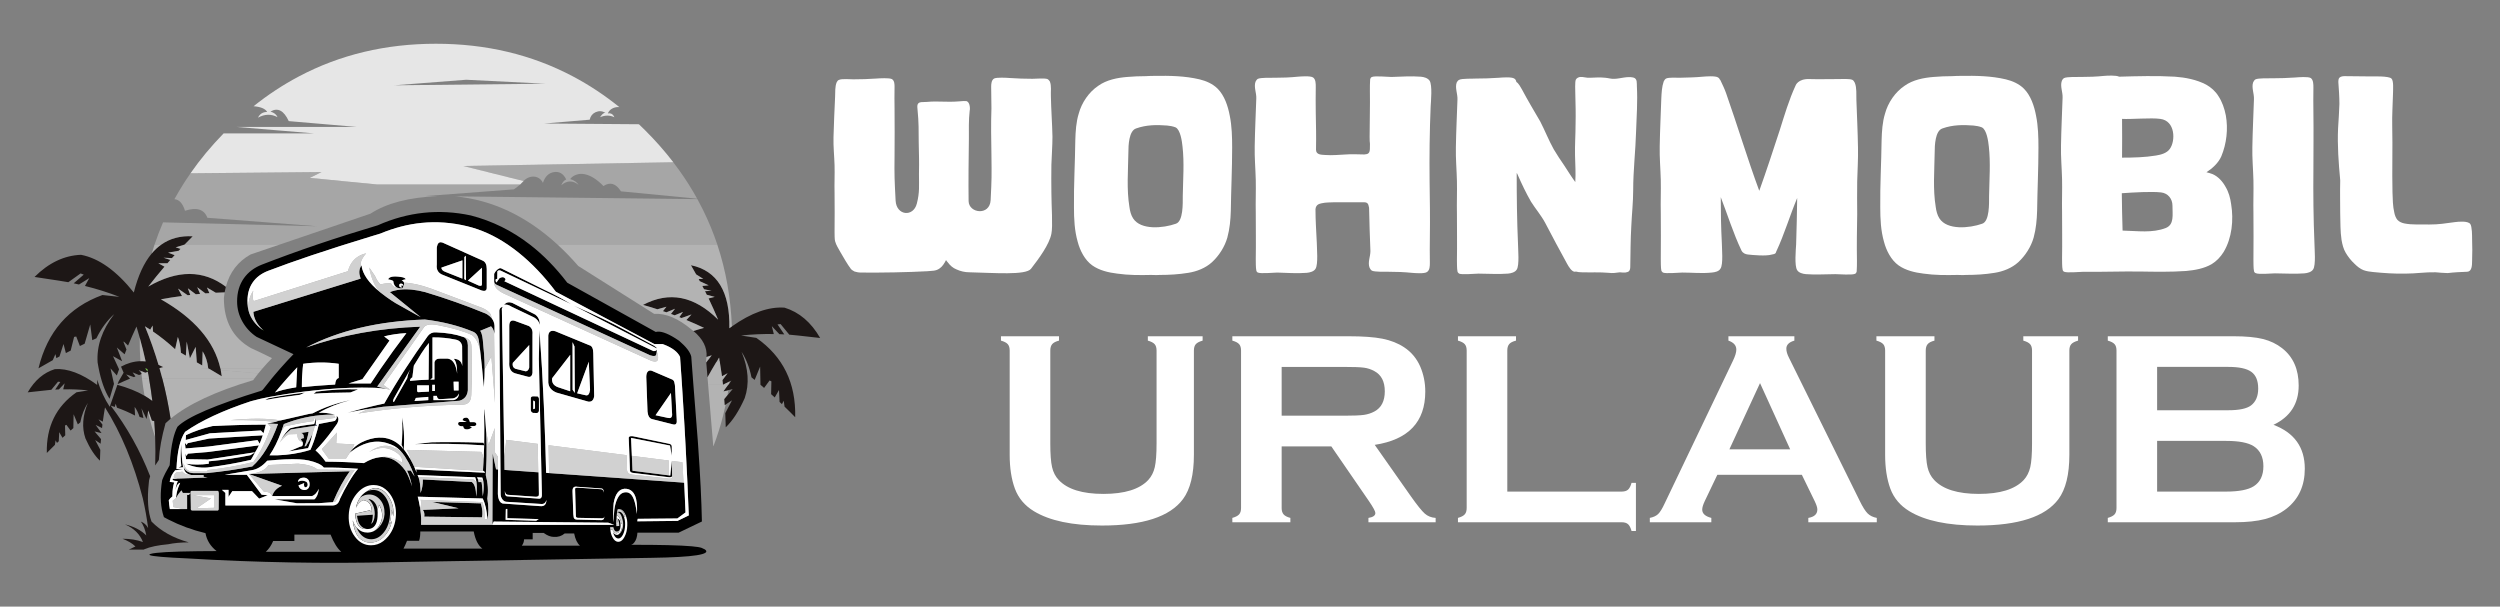
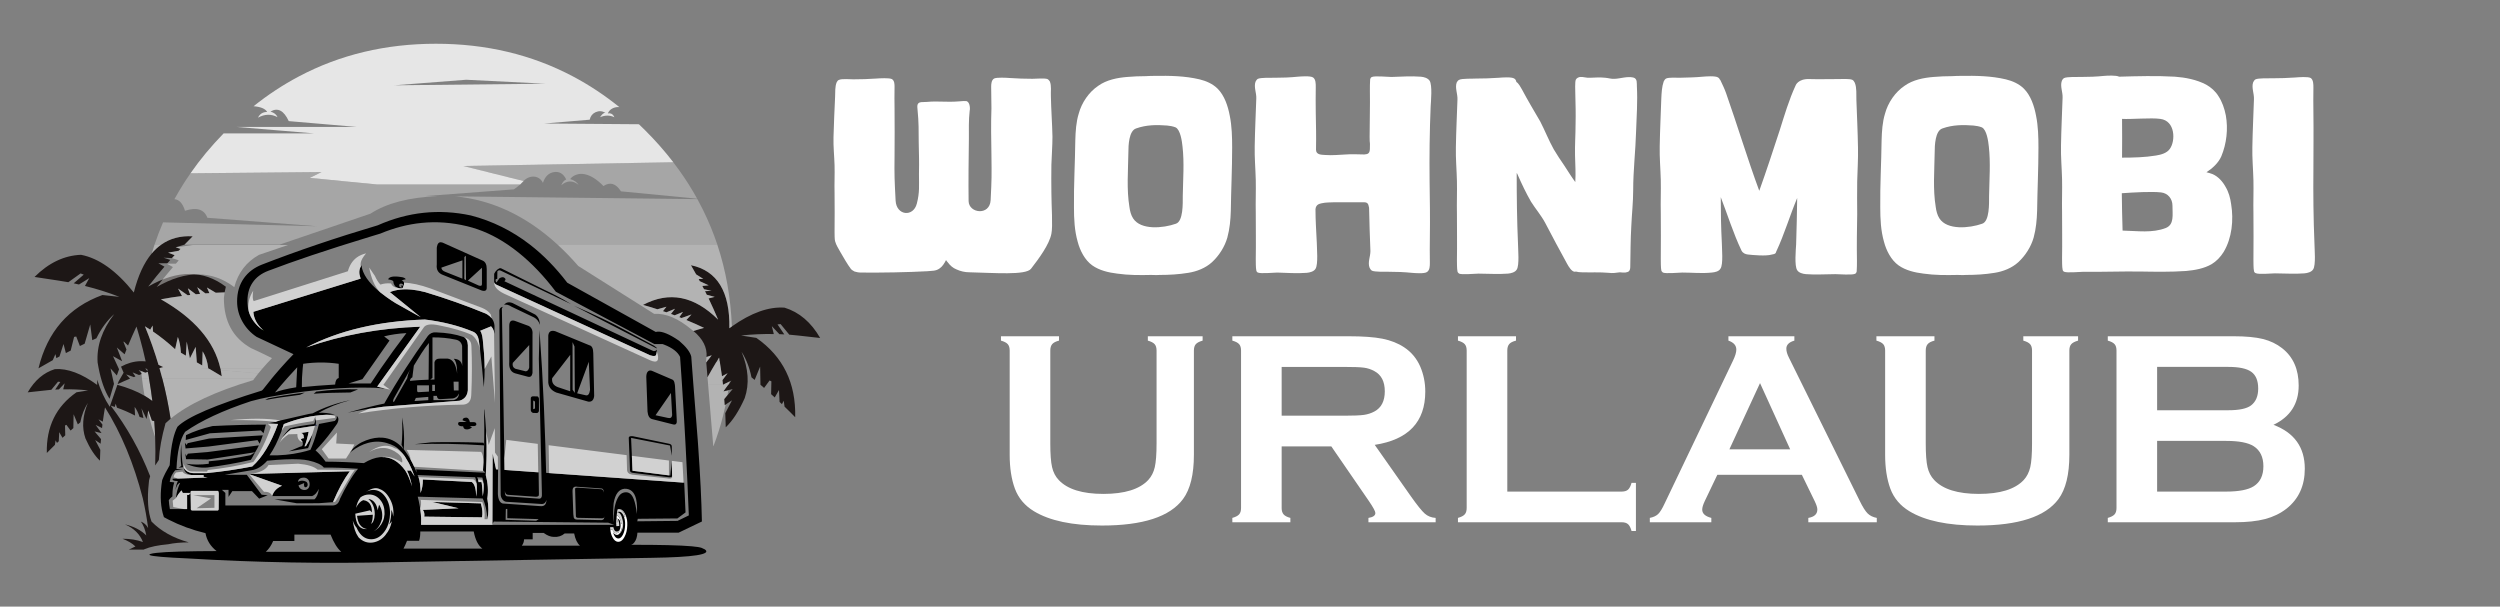
<svg xmlns="http://www.w3.org/2000/svg" version="1.1" id="Calque_1" x="0px" y="0px" width="271.333px" height="65.833px" viewBox="-44.333 -5.833 271.333 65.833" enable-background="new -44.333 -5.833 271.333 65.833" xml:space="preserve">
  <rect x="-44.333" y="-5.833" width="271.333" height="65.833" fill="#808080" stroke="none" />
  <g>
    <g>
      <path d="M29.376,31.155c-0.145-0.1-0.284-0.192-0.419-0.277c-0.938-0.587-1.645-0.816-2.118-0.683l-9.604-5.344    c-1.246-1.632-2.597-3.011-4.052-4.137c-1.951-1.51-4.09-2.564-6.416-3.164C3.31,16.811-0.058,17.167-3.335,18.62    C-5.629,19.303-7.827,20-9.928,20.714c-2.088,0.709-4.083,1.433-5.981,2.173c-0.835,0.328-1.483,0.817-1.946,1.466    c-0.497,0.7-0.745,1.543-0.745,2.528c0,0.779,0.194,1.511,0.583,2.199c0.375,0.666,0.886,1.216,1.53,1.647l4.008,1.88    c-0.49,0.504-0.967,1.02-1.431,1.546c-0.205,0.233-0.407,0.468-0.607,0.704c-0.108,0.128-0.216,0.258-0.324,0.389    c-0.323,0.393-0.64,0.791-0.951,1.195l-0.124,0.115c-5.072,1.565-8.124,2.876-9.158,3.931c-0.185,0.354-0.341,0.793-0.468,1.317    c-0.186,0.769-0.31,1.719-0.374,2.853c-0.363,0.614-0.636,1.154-0.818,1.622c-0.221,1.353-0.204,2.537,0.052,3.555    c0.04,0.156,0.085,0.31,0.136,0.458c0.128,0.071,0.257,0.142,0.387,0.21c0.036,0.019,0.072,0.037,0.108,0.055    c1.233,0.634,2.572,1.125,4.019,1.475c0.138,0.773,0.541,1.422,1.206,1.945c-0.713,0-1.375,0.004-1.984,0.013    c-2.936,0.035-4.659,0.132-5.169,0.292c-0.151,0.048-0.179,0.094-0.083,0.137c0.284,0.129,1.66,0.248,4.124,0.356    c7.423,0.445,14.846,0.579,22.27,0.402l28.048-0.467c4.596-0.069,6.529-0.373,5.797-0.908c-0.087-0.053-0.206-0.109-0.357-0.17    c-0.181-0.068-0.544-0.126-1.089-0.175c-1.25-0.112-3.452-0.166-6.608-0.161c0.125-0.005,0.252-0.089,0.381-0.253    c0.199-0.243,0.314-0.598,0.344-1.063h4.468l2.529-1.213c-0.044-2.252-0.179-4.978-0.405-8.177    c-0.013-0.203-0.028-0.41-0.043-0.617c-0.12-1.507-0.229-2.876-0.324-4.106c-0.063-0.804-0.122-1.548-0.175-2.233    c-0.028-0.365-0.054-0.715-0.079-1.047c-0.029-0.374-0.055-0.727-0.08-1.059c-0.017-0.223-0.032-0.437-0.047-0.641    C30.588,32.394,30.15,31.816,29.376,31.155 M27.586,31.512c0.048,0.018,0.096,0.034,0.142,0.052    c0.913,0.352,1.497,0.799,1.752,1.342c0.001,0.012,0.001,0.024,0.001,0.035c0.005,0.063,0.01,0.125,0.013,0.188    c0.023,0.319,0.045,0.638,0.066,0.955c0.024,0.336,0.047,0.67,0.069,1.004c0.02,0.284,0.038,0.568,0.057,0.853    c0.034,0.523,0.067,1.046,0.099,1.567c0.064,1.008,0.125,2.014,0.181,3.015c0.041,0.69,0.078,1.379,0.114,2.067    c0.135,2.526,0.25,5.03,0.346,7.515l-1.162,0.565L29.233,50.7l-4.397,0.046l0.046-0.272l4.306-0.04l0.882-0.653l-0.144-3.224    l-0.071-0.007l-14.592-1.037l-0.323-0.026c-0.021-0.972-0.048-1.938-0.081-2.897c-0.001-0.048-0.003-0.096-0.004-0.143    c-0.088-2.832-0.209-5.597-0.364-8.294c-0.081-1.409-0.171-2.8-0.27-4.171l-0.072,3.125l0.331,14.604    c0.035,0.41-0.08,0.603-0.344,0.576l-3.32-0.245c-0.221,0.021-0.338-0.113-0.351-0.402v-0.181    c0.026,0.275,0.154,0.414,0.383,0.414l2.977,0.208c0.173-0.005,0.279-0.053,0.318-0.143c0.008-0.043,0.013-0.093,0.013-0.149    c0-0.03,0-0.061,0-0.091l-0.033-2.27h-0.039l-3.658-0.26l-0.019-1.277l-0.022-1.303l-0.14-8.437l-0.104-6.272    c-0.031-0.211,0.014-0.35,0.136-0.416c-0.25,0.022-0.389,0.156-0.415,0.403l0.045,6.285l0.06,8.437l0.019,2.549l0.02,2.639    c-0.004,0.207,0.054,0.397,0.175,0.57c0.121,0.168,0.265,0.262,0.435,0.279l3.702,0.232c0.256,0.043,0.441-0.023,0.558-0.201    c0.043-0.068,0.076-0.15,0.097-0.245c0,0.51-0.231,0.738-0.693,0.686l-4.054-0.284c-0.32-0.095-0.495-0.443-0.524-1.044    l0.019-2.653H9.707l-0.201-0.013l-0.37-1.725L9.11,51.051l0.013-0.013l0.13-0.266l12.425,0.123l0.623,0.226v0.008H9.097H1.367    c0.012-0.211,0.017-0.428,0.013-0.648c-0.014-0.338-0.046-0.688-0.097-1.052c-0.005-0.035-0.009-0.069-0.013-0.103    c-0.044-0.26-0.096-0.526-0.156-0.799c-0.035-0.151-0.072-0.303-0.11-0.453l7.048,0.194c0.29,0.579,0.459,1.329,0.506,2.251    c0.005-0.014,0.009-0.026,0.013-0.039c0.139-0.623,0.134-1.356-0.013-2.198c0.121-0.848,0.065-1.696-0.168-2.549    c0.03-0.511,0.054-1.012,0.071-1.505c0.005-0.194,0.009-0.388,0.013-0.576c0.006-0.359,0.008-0.714,0.004-1.063    c-0.005-0.568-0.024-1.124-0.056-1.667c0-0.013,0-0.026,0-0.039c-0.047-0.796-0.11-1.546-0.188-2.251    c-0.009-0.022-0.013-0.039-0.013-0.053c-0.017,0.057-0.023,0.124-0.019,0.201c0,0.078,0.002,0.158,0.006,0.24    c0.025,1.085,0.028,2.246,0.007,3.482c-0.001,0.028-0.002,0.058-0.003,0.086c-0.013,0.344-0.027,0.694-0.043,1.05    c-0.008,0.233-0.019,0.471-0.032,0.713c-0.018,0.294-0.035,0.591-0.052,0.888c0.026,0.014,0.05,0.029,0.071,0.047    c0.087,0.06,0.141,0.123,0.162,0.188L0.88,45.116c0.005,0.026-0.014,0.008-0.057-0.057l0.07,0.401    c-0.043-0.091-0.107-0.24-0.194-0.448c-0.025-0.061-0.051-0.123-0.078-0.188c-0.112-0.25-0.24-0.504-0.383-0.759    c-0.147-0.264-0.313-0.527-0.5-0.792c-0.003-0.003-0.006-0.008-0.006-0.013c-0.083-0.112-0.165-0.225-0.247-0.336    c0.009-0.112,0.016-0.225,0.022-0.337c0.056-1.066-0.012-2.106-0.204-3.121c0.052,1.263,0.033,2.256-0.058,2.979    c0.028,0.047,0.053,0.095,0.075,0.143c0.047,0.101,0.083,0.201,0.107,0.303L-0.78,42.64c-0.017-0.018-0.035-0.034-0.052-0.051    c-0.563-0.543-1.208-0.848-1.939-0.916c-0.579-0.052-1.193,0.046-1.841,0.292c-0.328,0.122-0.623,0.273-0.883,0.455    c-0.08,0.054-0.158,0.11-0.232,0.169c-0.164,0.131-0.312,0.275-0.443,0.434c-0.047,0.056-0.094,0.116-0.141,0.182    c-0.026,0.034-0.05,0.069-0.072,0.104c0.004-0.005,0.009-0.007,0.013-0.007c0.048-0.043,0.1-0.084,0.156-0.123    c0.304-0.235,0.609-0.432,0.917-0.589c0.294-0.15,0.589-0.266,0.886-0.346c0.683-0.189,1.355-0.191,2.017-0.005    c0.307,0.086,0.595,0.198,0.862,0.336c0.009,0.005,0.017,0.01,0.024,0.015c0.394,0.227,0.764,0.596,1.111,1.107l0.448,0.753    c0.216,0.415,0.421,0.895,0.615,1.439l-0.415-0.649h-0.409c0.255,0.52,0.433,1.091,0.532,1.714    c-0.199-0.692-0.438-1.264-0.719-1.714c-0.74-1.02-1.601-1.508-2.582-1.465c-0.061,0-0.119,0.004-0.175,0.013    c-0.545,0.057-1.125,0.27-1.738,0.643c-1.418-0.1-2.805-0.151-4.157-0.157c-0.367-0.514-0.73-0.922-1.089-1.225    c0.144-0.146,0.289-0.3,0.434-0.459c0.625-0.688,1.259-1.497,1.901-2.428c0.212-0.396,0.193-0.688-0.058-0.874    c0.073,0.19,0.012,0.378-0.182,0.564l-1.725,0.33c-0.229,0.935-0.479,1.736-0.753,2.407c-0.058,0.14-0.115,0.273-0.174,0.401    c-0.33,0.104-0.664,0.193-1.002,0.27c-1.105,0.251-2.251,0.36-3.439,0.327c0.476-0.688,0.903-1.55,1.284-2.588    c0.009-0.031,0.019-0.061,0.032-0.09c0.082-0.229,0.162-0.468,0.24-0.715c1.5-0.601,3.041-0.938,4.624-1.012    c0.308-0.013,0.615-0.018,0.922-0.014c-0.619-0.163-1.205-0.23-1.758-0.2c0.99-0.575,2.131-1.033,3.424-1.373    c-1.496,0.313-2.859,0.794-4.091,1.438c-0.13,0.013-0.26,0.032-0.39,0.059l-3.086,0.707l-0.292,0.064l-0.233,0.084l-0.921,0.175    l0.046,0.007l1.128,0.052c-0.774,2.11-1.707,3.647-2.795,4.611c-1.638,0.323-3.3,0.565-4.987,0.726h-1.375    c-0.48-0.013-0.825-0.189-1.037-0.532c-0.014-0.012-0.022-0.024-0.026-0.038c-0.009-0.013-0.016-0.023-0.021-0.032    c0.005,0.026,0.009,0.052,0.013,0.078c0,0.004,0.003,0.008,0.008,0.013c0.073,0.376,0.33,0.611,0.771,0.706    c0.012,0,0.027,0.003,0.044,0.007h1.323v0.194l0.435,0.078l-3.217,0.117l-0.577,0.02c-0.046,0.123,0.052,0.2,0.293,0.229    c0.073,0.011,0.159,0.016,0.257,0.017c0.004-0.004,0.009-0.008,0.013-0.013c0,0.005-0.002,0.009-0.005,0.013    c-0.055,0.12-0.103,0.252-0.144,0.396c-0.047,0.175-0.084,0.367-0.109,0.577c0.049-0.195,0.105-0.354,0.17-0.476    c0.097-0.181,0.21-0.281,0.341-0.302c-0.081,0.168-0.152,0.338-0.212,0.512c-0.128,0.369-0.208,0.749-0.241,1.14h0.007    c0.004-0.012,0.01-0.024,0.019-0.038c0.16-0.291,0.32-0.521,0.48-0.689c0.034-0.036,0.069-0.069,0.104-0.101l0.125,0.271h0.855    c-0.012-0.155,0.027-0.228,0.118-0.219h2.839c0.057,0.028,0.089,0.11,0.099,0.245l-0.013,1.667c0.001,0.034,0,0.063-0.004,0.09    c-0.009,0.069-0.037,0.108-0.081,0.118h-2.775c-0.13,0-0.182-0.087-0.156-0.261l-0.026-1.633    c-0.073,0.038-0.123,0.087-0.149,0.147c-0.008,0.019-0.013,0.037-0.013,0.059h-0.221v1.537h-0.35h-1.524    c-0.057-0.32-0.096-0.64-0.117-0.959c0.083-0.139,0.214-0.277,0.396-0.415c0-0.074,0-0.146,0-0.214    c0.009-0.493,0.074-0.928,0.195-1.304l-0.487-0.059c0.003-0.031,0.008-0.061,0.013-0.091c0.069-0.41,0.262-0.8,0.577-1.167    l0.857-0.098l-0.714-0.038c0.074-1.877,0.385-3.222,0.935-4.035c1.711-1.205,4.094-2.314,7.147-3.326    c0.238-0.065,0.579-0.15,1.024-0.26c0.445-0.112,1.32-0.274,2.626-0.486c1.306-0.212,2.813-0.396,4.52-0.551    c1.765-0.155,3.47-0.21,5.117-0.163c0.069,0,0.138,0.003,0.208,0.008h0.005c0.005,0,0.009,0,0.013,0h0.026    c0.411,0.021,0.777,0.061,1.096,0.116c-0.039-0.014-0.078-0.026-0.117-0.038c-0.082-0.026-0.164-0.051-0.247-0.072    c-0.194-0.053-0.385-0.098-0.571-0.136l4.676-6.504c-4.396,0.146-8.521,0.899-12.373,2.257c3.562-1.851,7.853-2.862,12.873-3.035    c1.932,0.232,3.681,0.676,5.247,1.328c0.324,0.143,0.526,0.445,0.608,0.907c0.039,0.299,0.078,0.6,0.117,0.902    c0.008,0.073,0.017,0.147,0.026,0.221c0.076,0.642,0.147,1.292,0.212,1.947c0.057,0.571,0.109,1.148,0.158,1.729    c0.008,0.104,0.018,0.208,0.026,0.312C8.178,36.12,8.185,36.05,8.19,35.98c0.003-0.062,0.008-0.122,0.013-0.183    c0.042-0.546,0.063-1.075,0.063-1.589c0-0.019,0-0.038,0-0.057c0-0.123-0.002-0.245-0.006-0.365    c-0.013-0.747-0.078-1.661-0.195-2.742c-0.026-0.26-0.069-0.483-0.13-0.668c-0.051-0.16-0.103-0.261-0.155-0.305l1.18-0.486    c0.143,0.135,0.25,0.331,0.324,0.59c0.017,0.069,0.035,0.146,0.052,0.228v-0.869c-0.018-0.315-0.119-0.59-0.305-0.824    c-0.121-0.151-0.272-0.284-0.454-0.401c-0.061-0.039-0.126-0.075-0.195-0.11c-2.118-0.873-4.308-1.649-6.568-2.328    c-1.016-0.268-1.92-0.358-2.712-0.271c-0.401,0.042-0.775,0.133-1.121,0.271l3.346,2.724l-2.717-1.523    c-0.351-0.217-0.675-0.433-0.973-0.649c-0.043-0.031-0.085-0.061-0.125-0.091c-0.211-0.151-0.41-0.303-0.596-0.454    C-4.327,24.861-5,23.889-5.1,22.959c-0.025,0.039-0.049,0.08-0.07,0.123c-0.208,0.354-0.221,0.779-0.039,1.271    c0.004,0.018,0.01,0.035,0.019,0.052l-11.646,3.605c0.047,0.727,0.389,1.372,1.024,1.939c0.035,0.034,0.072,0.066,0.11,0.097    c-0.077-0.048-0.154-0.097-0.232-0.149c-0.308-0.217-0.588-0.494-0.844-0.83c-0.268-0.354-0.456-0.731-0.563-1.128    c-0.075-0.265-0.116-0.539-0.125-0.824c-0.052-0.904,0.129-1.66,0.544-2.269c0.38-0.572,0.952-1.002,1.713-1.291    c1.378-0.526,2.941-1.083,4.691-1.673c1.961-0.66,4.157-1.358,6.586-2.096c0.29-0.086,0.582-0.174,0.875-0.266    c1.509-0.627,3.003-1.014,4.481-1.16c1.622-0.165,3.271-0.044,4.949,0.363c1.501,0.359,2.967,1.022,4.399,1.991    c0.395,0.267,0.788,0.556,1.177,0.87c1.427,1.145,2.776,2.561,4.048,4.247l10.7,5.681H27.586 M20.977,47.186    c0.139,0.025,0.219,0.177,0.24,0.454c-0.052-0.225-0.147-0.35-0.285-0.376l-2.529-0.17c-0.177-0.009-0.284,0.026-0.318,0.104    c-0.004,0.018-0.004,0.034,0,0.053l0.084,2.912c0,0.146,0.091,0.215,0.273,0.207l2.562,0.051c0.182,0,0.262-0.077,0.239-0.231    v-0.021c0.043,0.354-0.125,0.5-0.505,0.439l-0.039,0.008l-2.334-0.058c-0.004,0-0.009,0-0.013,0c-0.018,0-0.032,0.002-0.045,0.006    c-0.264,0-0.396-0.143-0.396-0.428l-0.021-0.169l-0.084-2.418c-0.004-0.044-0.004-0.083,0-0.118c0-0.354,0.173-0.499,0.519-0.435    c0.005,0,0.009,0.003,0.013,0.006c0.043,0.006,0.094,0.008,0.149,0.008L20.977,47.186 M22.261,48.853l0.013-0.11    c0.168-0.959,0.558-1.47,1.167-1.531c0.657-0.021,1.079,0.355,1.266,1.129l0.005,0.039c0.096,0.438,0.122,0.96,0.078,1.569    c-0.082-0.705-0.194-1.238-0.338-1.602c-0.194-0.506-0.479-0.757-0.855-0.752c-0.226,0.004-0.418,0.074-0.578,0.213    c-0.151,0.135-0.287,0.342-0.408,0.623c-0.251,0.593-0.359,1.4-0.325,2.426C22.201,50.398,22.192,49.729,22.261,48.853     M-19.528,48.094l0.409-0.622h2.132l0.778,0.815l0.935-0.369l-0.662-0.058l-1.609-2.16h-2.405l2.931-0.5    c0.588-0.085,1.15-0.429,1.686-1.029c1.45-0.144,2.604-0.194,3.464-0.15c0.408,0.021,0.749,0.062,1.024,0.124    c0.851,0.189,1.405,0.447,1.66,0.771c0.943-0.017,2.18,0.026,3.71,0.13c-0.329,0.39-0.666,0.88-1.011,1.472    c-0.313,0.523-0.63,1.124-0.954,1.804c-0.121,0.463-0.385,0.698-0.792,0.706h-11.641v-1.362l-0.37-0.33h0.714V48.094     M-11.558,35.245c0.001-0.042,0.004-0.084,0.006-0.126c0.016-0.311,0.039-0.634,0.071-0.967c0.015-0.164,0.033-0.331,0.053-0.501    c1.301-0.187,2.587-0.187,3.858,0v1.544c-0.233,0.064-0.364,0.3-0.39,0.707c-1.327,0.078-2.531,0.173-3.611,0.284    C-11.576,35.885-11.571,35.571-11.558,35.245 M-12.959,34.993c0.255-0.283,0.512-0.564,0.771-0.841    c0.038-0.039,0.074-0.078,0.111-0.119l-0.11,2.166c-1.064,0.174-1.832,0.362-2.303,0.564c0.43-0.517,0.865-1.023,1.306-1.519    C-13.109,35.161-13.034,35.077-12.959,34.993 M-2.057,31.128l-0.591-0.452c0.709-0.185,1.518-0.305,2.426-0.357    C-1.202,31.604-2.128,32.882-3,34.152c-0.374,0.546-0.739,1.09-1.094,1.633h-2.405l1.503-0.467L-2.057,31.128 M-12.382,52.881    v-0.695h3.924c0.35,0.882,0.736,1.505,1.161,1.867h-8.184c0.328-0.302,0.594-0.693,0.797-1.172H-12.382 M10.582,49.429    c0.035-0.026,0.083-0.035,0.143-0.026v1.006l3.411,0.099l-0.272,0.181l-3.321-0.104l0.021-1.141    C10.567,49.438,10.573,49.435,10.582,49.429 M1.088,45.953c-0.035-0.082-0.069-0.157-0.104-0.227l6.252,0.24    c0.03,0.072,0.056,0.15,0.078,0.233c0.038,0.138,0.066,0.289,0.083,0.454c0.043,0.394,0.028,0.862-0.046,1.407    c-0.018-0.856-0.179-1.385-0.486-1.583l-5.304-0.272c0.003,0.563-0.081,1.052-0.253,1.467C1.309,46.933,1.236,46.359,1.088,45.953     M7.554,46.213c-0.031-0.095-0.068-0.177-0.111-0.246l0.57,0.032c0.074,0.199,0.122,0.432,0.143,0.699    c0.026,0.377-0.004,0.822-0.091,1.337c-0.043-0.848-0.09-1.365-0.142-1.551l-0.317,0.008C7.593,46.388,7.576,46.295,7.554,46.213     M7.08,51.848c0.177,0.908,0.491,1.529,0.94,1.862H-0.54c0.139-0.265,0.266-0.548,0.383-0.851h1.31    c0.091-0.271,0.134-0.609,0.13-1.012H7.08 M16.957,52.063h1.024c0.125,0.631,0.337,1.074,0.636,1.329h-6.316    c0.155-0.199,0.237-0.428,0.246-0.688h0.935v-0.693h1.199c0.38,0.28,0.744,0.424,1.089,0.427    C16.228,52.473,16.624,52.347,16.957,52.063 M-8.192,48.671c0.004-0.01,0.008-0.02,0.013-0.033c0.558-1.33,1.161-2.438,1.809-3.32    l-10.849,0.292h-0.109l0.031,0.013l3.574,1.266c-0.55,0.221-0.909,0.593-1.078,1.115c-0.003,0-0.005,0.002-0.005,0.006h4.345    c0.289-0.104,0.533-0.366,0.732-0.79c-0.064,0.545-0.224,0.925-0.479,1.142h-4.333l2.426,0.428l2.373-0.008L-8.192,48.671     M-10.943,46.751c-0.008-0.146-0.068-0.25-0.18-0.311c-0.29-0.147-0.582-0.142-0.875,0.019c0.035-0.233,0.171-0.376,0.409-0.427    c0.263-0.057,0.47-0.021,0.622,0.109c0.134,0.108,0.212,0.266,0.234,0.473c0.026,0.235-0.023,0.423-0.149,0.565    c-0.13,0.146-0.314,0.197-0.552,0.155c-0.264-0.052-0.432-0.214-0.505-0.485l0.623-0.254c-0.035,0.126-0.035,0.237,0,0.337    c0.038,0.107,0.103,0.145,0.195,0.11C-10.998,46.999-10.938,46.902-10.943,46.751 M8.216,42.503    c-0.013-0.125-0.038-0.22-0.072-0.285c-2.015-0.074-3.904-0.089-5.667-0.045L0.66,42.381C3.007,42.289,5.526,42.33,8.216,42.503     M5.446,49.332l-3.892,0.175c0.151,0.182,0.205,0.427,0.162,0.733l6.265,0.076c0.087-0.423,0.043-0.929-0.129-1.516l-5.273-0.156    L5.446,49.332 M-10.422,41.271c-0.008,0.019-0.018,0.037-0.026,0.059c-0.216,0.467-0.441,0.885-0.674,1.252l-0.162,0.033    c0.004-0.009,0.007-0.018,0.01-0.025c0.168-0.398,0.316-0.918,0.443-1.557l-0.823,0.122c0.212,0.069,0.307,0.227,0.285,0.474    l0.052,0.084c-0.307,0.035-0.411,0.114-0.311,0.239c0.095,0.122,0.145,0.187,0.148,0.195c-0.004,0-0.008,0-0.013,0    c0.026,0.069,0.035,0.154,0.026,0.253c-0.018,0.151-0.115,0.233-0.292,0.247l-1.22,0.512l2.082-0.356    c0.029-0.07,0.058-0.141,0.085-0.213c0.121-0.314,0.229-0.661,0.324-1.044C-10.466,41.453-10.444,41.361-10.422,41.271     M-10.067,40.239c0.021-0.159,0.028-0.309,0.02-0.446c-0.009-0.091-0.023-0.178-0.045-0.26c-0.005,0.061-0.009,0.119-0.013,0.175    c-0.022,0.182-0.065,0.345-0.13,0.486c-1.085,0.121-1.96,0.275-2.626,0.461c-0.294,0.264-0.6,0.637-0.915,1.121    c0.035-0.043,0.069-0.084,0.103-0.122c0.298-0.346,0.604-0.638,0.914-0.876l2.608-0.403l0.059-0.011    C-10.084,40.32-10.076,40.279-10.067,40.239 M-0.293,24.476c-0.061-0.13-0.242-0.212-0.544-0.247    c-0.792-0.121-1.25-0.036-1.375,0.253c0.25,0.039,0.436,0.102,0.557,0.189c0.035,0.363,0.177,0.603,0.427,0.719    c0.074,0.03,0.157,0.052,0.248,0.065c0.189,0.025,0.309,0.012,0.357-0.039c0.034-0.056,0.058-0.121,0.071-0.195    c0.048-0.056,0.072-0.149,0.072-0.278c0-0.031-0.002-0.061-0.007-0.092c-0.026-0.12-0.113-0.193-0.26-0.219    C-0.627,24.549-0.475,24.497-0.293,24.476 M-0.553,25.156l-0.292,0.013c0.035,0.078,0.1,0.134,0.195,0.169    c-0.04,0.021-0.087,0.03-0.144,0.026c-0.151-0.013-0.222-0.092-0.213-0.24c0.003-0.134,0.09-0.19,0.258-0.169    c0.052,0.005,0.098,0.031,0.137,0.078C-0.581,25.068-0.562,25.109-0.553,25.156 M28.579,43.632v-0.959    c0.013-0.177-0.075-0.29-0.26-0.338l-0.748-0.156l-3.214-0.667c-0.32-0.039-0.469,0.036-0.448,0.227l0.034,0.851l0.039,1.017    l0.058,1.615c0,0.165,0.134,0.258,0.401,0.278l1.902,0.23l1.911,0.231c0.028,0.002,0.054,0.004,0.079,0.004    c0.159,0.005,0.253-0.033,0.278-0.115c0-0.013,0.002-0.023,0.007-0.032c0-0.026-0.002-0.052-0.007-0.078l-0.021-0.844    l-0.011-0.537l-0.007-0.086l-0.156,1.506l-0.039-0.006l-0.103-0.013h-0.007l-1.864-0.235l-2.086-0.265l-0.07-1.621l-0.047-1.05    l-0.039-0.896l3.342,0.655l0.887,0.175L28.579,43.632 M7.364,40.266c0.023-0.177-0.066-0.271-0.266-0.284H6.671    c-0.086-0.354-0.242-0.517-0.466-0.486c-0.234,0.025-0.343,0.123-0.325,0.291l0.442,0.182H5.556    c-0.143,0.01-0.195,0.1-0.156,0.271c0.066,0.143,0.243,0.208,0.532,0.195c0.04,0.247,0.191,0.358,0.455,0.337    c0.211-0.021,0.381-0.101,0.506-0.24l-0.26-0.122h0.479C7.247,40.396,7.331,40.348,7.364,40.266 M-9.956,36.667    c-0.017,0-0.035,0.002-0.052,0.006l-0.279,0.228c1.085-0.082,2.415-0.128,3.988-0.137l0.836-0.336    C-6.945,36.379-8.443,36.459-9.956,36.667 M-15.229,37.4l-0.324,0.188c1.002-0.194,2.26-0.385,3.773-0.571l0.531-0.239    C-12.912,36.98-14.239,37.188-15.229,37.4 M13.52,37.179c-0.173,0.009-0.255,0.098-0.247,0.266v1.206    c0.004,0.165,0.087,0.275,0.247,0.331l0.433,0.014c0.152-0.039,0.222-0.162,0.208-0.37v-1.199    c-0.025-0.122-0.078-0.199-0.156-0.233L13.52,37.179 M13.539,37.652c0.116,0.005,0.182,0.062,0.195,0.17v0.614    c-0.013,0.096-0.079,0.139-0.195,0.131V37.652 M13.059,29.547l-1.524-0.56c-0.397-0.119-0.596,0.067-0.596,0.56v3.921    c-0.02,0.271,0.004,0.499,0.07,0.684c0.096,0.265,0.28,0.441,0.552,0.53l1.407,0.375c0.273,0.065,0.437-0.069,0.493-0.407v-4.202    C13.5,30.029,13.367,29.728,13.059,29.547 M11.626,34.195c-0.031-0.013-0.061-0.026-0.087-0.043    c-0.202-0.12-0.275-0.319-0.218-0.599l1.782-1.938v2.438c-0.009,0.035-0.019,0.068-0.03,0.099    c-0.073,0.198-0.189,0.305-0.352,0.316L11.626,34.195 M14.252,29.423c0.009-0.488-0.155-0.859-0.493-1.115l-2.464-1.251    c-0.406-0.151-0.711-0.083-0.915,0.201c0.216-0.078,0.488-0.011,0.818,0.201l2.432,1.161C13.95,28.792,14.157,29.06,14.252,29.423     M5.971,30.746c-0.021-0.009-0.041-0.015-0.058-0.02c-0.774-0.28-1.747-0.443-2.917-0.486c-0.359-0.03-0.653,0.095-0.883,0.375    c-0.863,1.2-1.67,2.379-2.422,3.537c-0.842,1.297-1.614,2.567-2.317,3.813c-0.277,0.056-0.55,0.114-0.818,0.175    c-1.12,0.251-2.171,0.522-3.152,0.815c0.752-0.154,1.521-0.292,2.309-0.414c0.506-0.082,1.019-0.157,1.537-0.227l8.295-0.655    c0.545-0.164,0.846-0.542,0.901-1.135v-4.896c-0.013-0.449-0.165-0.741-0.453-0.875C5.982,30.753,5.976,30.751,5.971,30.746     M5.103,31.024c0.398,0.069,0.637,0.297,0.719,0.681l0.013,2.199c-0.061-0.51-0.367-0.775-0.92-0.798    c0.188,0.188,0.303,0.536,0.347,1.046c0.016,0.171,0.023,0.361,0.021,0.569c-0.026-0.211-0.062-0.399-0.106-0.569    c-0.173-0.655-0.484-1.011-0.931-1.064H3.441c-0.346-0.014-0.553,0.125-0.622,0.414v1.854H2.359l0.246-0.168v-4.403    C3.479,30.776,4.311,30.856,5.103,31.024 M0.421,35.123l0.122-0.971l0.039-0.3c0.398-0.661,0.67-1.104,0.817-1.33    c0.281-0.436,0.553-0.813,0.817-1.128l-0.022,2.758l-0.01,1.224c-0.696,0.018-1.371,0.061-2.023,0.13    C0.169,35.329,0.256,35.201,0.421,35.123 M0.179,34.274c-0.177,0.371-0.281,0.685-0.31,0.939l-1.454,2.588    c-0.112-0.021-0.112-0.153,0-0.396L0.179,34.274 M0.939,36.53v-0.545h1.283v0.682l-1.16,0.065    C0.98,36.724,0.939,36.656,0.939,36.53 M0.653,37.692l0.149-0.338l1.349-0.111v0.353L0.653,37.692 M2.871,35.934v0.669H2.579    v-0.669H2.871 M2.709,37.134h0.37c0.039,0.256,0.157,0.374,0.357,0.357l1.407-0.085c0.29-0.061,0.504-0.237,0.643-0.532    c-0.031,0.402-0.236,0.644-0.617,0.722h-2.16V37.134 M4.926,36.543L4.895,35.59h0.544v0.953H4.926 M3.153,20.714    c-0.028,0.067-0.05,0.147-0.066,0.241c-0.006,0.037-0.011,0.075-0.015,0.116v1.803c-0.069,0.571,0.162,0.952,0.693,1.141    l4.195,1.686c0.359,0.1,0.537-0.003,0.533-0.311v-2.037c0-0.472-0.147-0.771-0.442-0.902L3.708,20.5    C3.44,20.404,3.256,20.475,3.153,20.714 M4.013,23.678c-0.29-0.104-0.438-0.26-0.441-0.466l2.282-0.786v1.985L4.013,23.678     M6.069,22.063l0.155-0.143l0.021,2.652l-0.188-0.115L6.069,22.063 M7.974,25.002c0.009,0.177-0.104,0.231-0.336,0.161    l-1.193-0.539l1.53-1.4V25.002 M-24.652,44.755l-0.305,0.167l0.492-0.045c-0.107-0.622-0.174-1.466-0.201-2.529    C-24.747,43.294-24.742,44.097-24.652,44.755 M-21.674,44.236v0.265c-0.861,0.116-1.678,0.116-2.451,0    c0.696,0.329,1.455,0.464,2.276,0.408c1.634-0.203,3.212-0.479,4.734-0.83c0.052-0.06,0.132-0.192,0.24-0.396    c0.122-0.237,0.199-0.383,0.233-0.435l-0.512,0.325C-18.65,43.876-20.156,44.098-21.674,44.236 M-23.938,43.404l-0.162,0.248    l-0.123-0.255l0.07,0.5l0.006,0.104l2.354,0.04l5.149-0.792c0.147-0.229,0.283-0.478,0.408-0.746l-5.576,0.728L-23.938,43.404     M-24.146,41.394c-0.013,0.178-0.023,0.354-0.032,0.526l2.626-0.727l5.531-0.306l0.287,0.3c0.09-0.294,0.177-0.606,0.258-0.935    c-1.923,0.005-3.856,0.057-5.797,0.156C-22.328,40.655-23.286,40.984-24.146,41.394 M-23.957,42.264l-0.13,0.201l-0.182-0.247    l0.065,0.533c-0.004,0.029-0.004,0.06,0,0.089l2.491-0.206l5.331-0.7l0.234,0.383c0.117-0.277,0.229-0.578,0.336-0.902l-5.83,0.35    L-23.957,42.264 M26.412,34.409c-0.085-0.029-0.163-0.038-0.232-0.028c-0.084,0.013-0.155,0.056-0.215,0.127    c-0.1,0.116-0.151,0.304-0.155,0.563l0.136,3.769c0.047,0.471,0.215,0.743,0.505,0.816l2.29,0.578    c0.298,0.069,0.423-0.11,0.375-0.538l-0.188-3.606c-0.002-0.054-0.008-0.103-0.014-0.15c-0.026-0.227-0.077-0.388-0.154-0.484    c-0.031-0.038-0.065-0.066-0.104-0.085l-1.553-0.665L26.58,34.48L26.412,34.409 M28.618,39.222    c-0.031,0.264-0.18,0.365-0.448,0.305l-1.355-0.292l1.673-2.418L28.618,39.222 M19.531,37.762    c0.368,0.031,0.575-0.176,0.623-0.622l-0.097-4.655c-0.008-0.511-0.153-0.795-0.434-0.851l-3.703-1.523    c-0.446-0.121-0.695,0.034-0.747,0.466v5.104c0.043,0.502,0.335,0.865,0.875,1.09L19.531,37.762 M19.706,36.473    c-0.06,0.458-0.213,0.657-0.459,0.596l-0.94-0.214l1.264-3.423L19.706,36.473 M17.806,31.298l0.214,0.479l0.033,5.031    l-0.239-0.342L17.806,31.298 M17.554,36.634l-1.336-0.447c-0.479-0.181-0.688-0.505-0.623-0.973l1.959-2.535V36.634 M26.93,31.979    c0.065-0.026-0.027-0.123-0.278-0.292l-3.346-1.796c-1.254-0.691-3.039-1.542-5.356-2.549L26.93,31.979 M26.912,32.174    c-0.035,0.036-0.081,0.063-0.138,0.079c-0.054,0.016-0.118,0.021-0.193,0.018L10.407,24.69c0.168-0.134,0.168-0.26,0-0.376    c-0.13-0.1-0.31-0.081-0.539,0.058L9.558,24.82c-0.09-0.052-0.121-0.165-0.091-0.338l0.169-0.058l0.013-0.811    c0.094-0.108,0.207-0.136,0.337-0.084l7.659,3.644c-0.899-0.549-1.813-1.042-2.743-1.478l-0.033-0.013l-4.804-2.387    c-0.07-0.034-0.145-0.033-0.227,0.006c-0.039,0.017-0.102,0.059-0.188,0.124l-0.111-0.039c0.014,0.012,0.048,0.025,0.104,0.039    c-0.155,0.138-0.269,0.291-0.343,0.459v0.864l0.013,0.063c0.04,0.118,0.133,0.211,0.279,0.279l16.642,7.639    c0,0.001,0.001,0.001,0.001,0c0.354,0.108,0.563,0.102,0.627-0.02c0.047-0.104,0.077-0.246,0.091-0.428l0.006-0.169L26.912,32.174    z" />
      <path fill="#D1D1D1" d="M7.554,46.213c0.021,0.082,0.039,0.175,0.052,0.279l0.317-0.008c0.051,0.186,0.098,0.703,0.142,1.551    c0.086-0.515,0.117-0.96,0.091-1.337c-0.056-0.224-0.125-0.382-0.208-0.472L7.554,46.213 M1.088,45.953    c0.148,0.406,0.221,0.979,0.221,1.72c0.172-0.415,0.256-0.904,0.253-1.467l5.304,0.272c0.307,0.198,0.468,0.727,0.486,1.583    c0.074-0.545,0.089-1.014,0.046-1.407c-0.096-0.256-0.223-0.411-0.383-0.467L1.088,45.953 M-15.708,47.516l0.044,0.027    c0.467-0.014,0.755,0.14,0.862,0.46c0.169-0.522,0.528-0.895,1.078-1.115l-3.574-1.266L-15.708,47.516 M-6.149,45.609l0.318-0.44    l-4.033-0.031c-0.398-0.342-1.101-0.557-2.108-0.644l-3.223,0.149c-0.299,0.527-0.973,0.849-2.024,0.966l10.849-0.292    c-0.648,0.883-1.251,1.99-1.809,3.32c0.147,0.049,0.253-0.004,0.318-0.155L-6.149,45.609 M0.238,44.066    c0.143,0.255,0.271,0.509,0.383,0.759l7.535,0.461c-0.021-0.018-0.044-0.033-0.071-0.047c0.018-0.297,0.034-0.594,0.052-0.888    c0.009-0.497-0.074-0.878-0.247-1.142l-8.087-0.214C0.054,43.382,0.199,43.738,0.238,44.066 M10.615,41.907l-0.208,1.984    l0.019,1.277l3.658,0.26l-0.052-3.087L10.615,41.907 M9.701,43.736l-0.313-0.454L9.37,40.63l-0.669,1.829l-0.278-1.537    c0.032,0.543,0.051,1.099,0.056,1.667c0.004,0.35,0.002,0.704-0.004,1.063c-0.004,0.188-0.008,0.382-0.013,0.576    c-0.018,0.493-0.041,0.994-0.071,1.505c0.233,0.853,0.289,1.701,0.168,2.549c0.147,0.842,0.151,1.575,0.013,2.198    c-0.004,0.013-0.008,0.025-0.013,0.039H8.253c0.057-0.667-0.022-1.286-0.24-1.862l-6.738-0.239l0.071,0.052    c0.043,0.371,0.018,0.657-0.077,0.856c0.004,0.033,0.008,0.067,0.013,0.103c0.051,0.363,0.083,0.714,0.097,1.052    c0.004,0.221,0,0.438-0.013,0.648h7.729l0.026-0.091L9.11,51.051l0.026-7.672l0.37,1.725l0.201,0.013L9.701,43.736 M1.555,49.507    l3.892-0.175l-2.867-0.688l5.273,0.156c0.173,0.587,0.216,1.093,0.129,1.516L1.716,50.24C1.759,49.934,1.706,49.688,1.555,49.507     M-13.017,41.304l0.959-0.027c-0.012,0.485,0.175,0.775,0.564,0.87c0.004,0,0.009,0,0.013,0c-0.004-0.009-0.054-0.073-0.148-0.195    c-0.1-0.125,0.004-0.204,0.311-0.239l-0.052-0.084c0.022-0.247-0.073-0.404-0.285-0.474l0.823-0.122    c-0.127,0.639-0.275,1.158-0.443,1.557c-0.003,0.008-0.006,0.017-0.01,0.025l0.162-0.033c0.233-0.367,0.458-0.785,0.674-1.252    l0.298-0.954l-2.608,0.403c-0.311,0.238-0.616,0.53-0.914,0.876l-0.316,0.57C-13.765,41.892-13.441,41.584-13.017,41.304     M-14.178,39.864l0.292-0.064c-1.362-0.238-3.191-0.249-5.487-0.032c1.895-0.026,3.548,0.034,4.962,0.181L-14.178,39.864     M-7.842,42.302l0.077-1.191l-1.641,1.809l0.733,1.012h1.892l0.409-0.63c-0.004,0-0.008,0.002-0.013,0.007    c0.022-0.034,0.046-0.069,0.072-0.104c0.047-0.065,0.094-0.126,0.141-0.182l0.299-0.623L-7.842,42.302 M-7.978,39.521    c0.043-0.047,0.034-0.121-0.026-0.221C-8.26,39.23-8.56,39.19-8.906,39.183c-1.583,0.074-3.124,0.411-4.624,1.012    c-0.078,0.247-0.159,0.485-0.24,0.715l0.337-0.469c1.067-0.241,2.099-0.433,3.094-0.57c0.056-0.173,0.142-0.346,0.258-0.519    l-0.011,0.182c0.021,0.082,0.036,0.169,0.045,0.26L-7.978,39.521 M-2.895,42.589c-0.434,0.085-0.896,0.298-1.387,0.642    c1.112-0.645,2.154-0.594,3.126,0.154c0.389,0.312,0.545,0.644,0.467,0.992c-0.813-0.522-1.559-0.724-2.238-0.603    c0.981-0.043,1.842,0.445,2.582,1.465c0.281,0.45,0.521,1.021,0.719,1.714c-0.099-0.623-0.277-1.194-0.532-1.714h0.409    l0.415,0.649c-0.194-0.545-0.399-1.024-0.615-1.439l-0.448-0.753c-0.108-0.15-0.221-0.28-0.338-0.389    c-0.12-0.111-0.228-0.205-0.323-0.278c-0.1-0.078-0.237-0.166-0.415-0.266l0.167,0.175c-0.243-0.176-0.5-0.292-0.769-0.35    C-2.335,42.533-2.609,42.533-2.895,42.589 M-5.628,22.124c-0.453,0.341-0.769,0.834-0.949,1.482l-10.228,3.243    c-0.116-0.198-0.132-0.577-0.045-1.135c-0.458,0.74-0.623,1.481-0.492,2.225c0.107,0.396,0.295,0.773,0.563,1.128    c0.255,0.336,0.536,0.613,0.844,0.83l0.123,0.053c-0.635-0.567-0.977-1.213-1.024-1.939l11.646-3.605    c-0.009-0.018-0.015-0.035-0.019-0.052c-0.182-0.493-0.168-0.917,0.039-1.271c-0.073-0.239-0.02-0.522,0.159-0.846    c0.099-0.179,0.237-0.37,0.411-0.574C-4.997,21.754-5.34,21.908-5.628,22.124 M7.936,30.376c0.061,0.185,0.104,0.409,0.13,0.668    c0.117,1.081,0.182,1.995,0.195,2.742c0.004,0.12,0.005,0.242,0.006,0.365c0,0.019,0,0.038,0,0.057l0.727-1.355l0.395,5.033    l-0.104-7.711c-0.073-0.259-0.181-0.455-0.324-0.59l-1.18,0.486C7.833,30.116,7.884,30.216,7.936,30.376 M6.872,30.524    c0.014,0.009,0.029,0.021,0.046,0.034c0.411,0.311,0.695,0.86,0.855,1.646c-0.009-0.073-0.018-0.147-0.026-0.221    c-0.039-0.303-0.078-0.604-0.117-0.902c-0.082-0.462-0.285-0.764-0.608-0.907c-1.566-0.652-3.315-1.096-5.247-1.328    c-5.02,0.173-9.311,1.184-12.873,3.035c3.852-1.358,7.977-2.111,12.373-2.257l-4.676,6.504c0.187,0.038,0.377,0.083,0.571,0.136    c0.083,0.021,0.165,0.046,0.247,0.072l0.591,0.122l-0.734-0.519l4.416-6.277v-0.006c0.251-0.294,0.783-0.354,1.597-0.183    C4.813,29.769,6.007,30.119,6.872,30.524 M2.463,25.5c-0.014-0.003-0.026-0.009-0.039-0.013c-1.138-0.407-2.109-0.619-2.913-0.636    c0.005,0.031,0.007,0.061,0.007,0.092c0,0.129-0.024,0.223-0.072,0.278c-0.013,0.074-0.037,0.139-0.071,0.195    c-0.048,0.051-0.167,0.064-0.357,0.039c-0.091-0.014-0.173-0.036-0.248-0.065c-0.319-0.026-0.542-0.18-0.667-0.461    c-0.415-0.038-0.799,0.003-1.154,0.125c-0.005-0.009-0.009-0.016-0.013-0.021c-0.204-0.203-0.402-0.521-0.597-0.953h-0.007    l-0.597-0.881c0.22,1.206,0.614,2.099,1.18,2.678c0.186,0.151,0.385,0.303,0.596,0.454c0.04,0.03,0.082,0.06,0.125,0.091    c0.298,0.216,0.622,0.432,0.973,0.649l2.717,1.523l-3.346-2.724c0.346-0.139,0.72-0.229,1.121-0.271    c0.792-0.087,1.696,0.004,2.712,0.271c2.261,0.679,4.45,1.456,6.568,2.328c0.069,0.035,0.134,0.071,0.195,0.11    c0.181,0.117,0.333,0.25,0.454,0.401c-0.026-0.134-0.058-0.261-0.097-0.382c-0.005-0.008-0.007-0.02-0.007-0.033    c-0.198-0.302-0.516-0.542-0.954-0.719L2.463,25.5 M-24.626,47.394c-0.035,0.031-0.069,0.064-0.104,0.101    c-0.16,0.169-0.32,0.398-0.48,0.689c-0.008,0.014-0.015,0.026-0.019,0.038h-0.007l-0.356,0.287l0.064,0.688l1.149,0.22h0.35    v-1.537h0.221c0-0.021,0.004-0.04,0.013-0.059c0.026-0.061,0.076-0.109,0.149-0.147l0.026,1.633    c-0.026,0.174,0.026,0.261,0.156,0.261h2.775c0.044-0.01,0.072-0.049,0.081-0.118c0.004-0.026,0.005-0.056,0.004-0.09l0.013-1.667    c-0.009-0.135-0.042-0.217-0.099-0.245h-2.839c-0.091-0.009-0.13,0.063-0.118,0.219h-0.855L-24.626,47.394 M-22.991,49.332    l1.563-1.07l-1.939-0.357h2.309v1.376L-22.991,49.332 M-25.203,45.442c-0.041,0.033-0.078,0.069-0.111,0.107    c-0.097,0.115-0.155,0.253-0.175,0.411l0.467,0.148l3.217-0.117l-0.435-0.078V45.72h-1.323c-0.018-0.004-0.032-0.007-0.044-0.007    c-0.454,0-0.761-0.118-0.92-0.356L-25.203,45.442 M-24.412,44.423l0.033,0.525c0.004,0.014,0.012,0.026,0.026,0.038    c0.212,0.343,0.557,0.52,1.037,0.532h1.375c1.687-0.16,3.349-0.402,4.987-0.726c1.089-0.964,2.021-2.501,2.795-4.611l-1.128-0.052    l0.357,0.376c-0.506,1.491-1.143,2.76-1.907,3.807c-1.626,0.402-3.275,0.692-4.949,0.869l-0.071,0.17l-1.608-0.014    C-23.945,45.342-24.261,45.037-24.412,44.423 M28.267,45.76V44.15l-4.02-0.512l0.07,1.621l2.086,0.265L28.267,45.76     M28.579,44.358l0.011,0.537l0.021,0.844c0.005,0.026,0.007,0.052,0.007,0.078c-0.005,0.009-0.007,0.02-0.007,0.032    c0.047,0.186-0.058,0.274-0.313,0.267c-0.029-0.001-0.062-0.003-0.095-0.007c-0.038-0.005-0.08-0.012-0.123-0.021l-3.735-0.401    c-0.021,0-0.041-0.003-0.058-0.006c-0.359-0.048-0.547-0.221-0.565-0.519l-0.044-1.597l-8.464-1.076l0.052,3.022l14.592,1.037    l-0.123-2.217l-1.141-0.144L28.579,44.358 M5.991,30.753c0.288,0.134,0.44,0.426,0.453,0.875v4.896    c-0.056,0.593-0.356,0.971-0.901,1.135l-8.295,0.655c-0.518,0.069-1.03,0.145-1.537,0.227l-1.167,0.506    c3.528-0.57,7.259-0.89,11.194-0.96c0.012,0,0.025,0,0.039,0c0.635,0.018,0.978-0.298,1.03-0.947c0-0.017,0-0.032,0-0.044    l0.007-0.04c0.046-0.994,0.07-1.963,0.069-2.903c0.001-0.818-0.016-1.617-0.05-2.395l-0.026-0.246    C6.751,31.148,6.479,30.896,5.991,30.753 M25.866,33.104l0.358,0.164c0.817,0.362,1.06,0.034,0.727-0.985    c-0.014,0.182-0.044,0.324-0.091,0.428c-0.065,0.121-0.273,0.128-0.627,0.02c0,0.001,0,0.001-0.001,0L9.589,25.091    c-0.146-0.068-0.239-0.161-0.279-0.279c-0.035,0.45,0.315,0.856,1.05,1.22L25.866,33.104z" />
-       <path fill="#FFFFFF" d="M7.443,45.967c0.043,0.069,0.08,0.151,0.111,0.246l0.395,0.014c0.083,0.09,0.152,0.248,0.208,0.472    c-0.021-0.268-0.069-0.5-0.143-0.699L7.443,45.967 M0.984,45.727c0.035,0.069,0.069,0.145,0.104,0.227l5.927,0.234    c0.16,0.056,0.287,0.211,0.383,0.467c-0.017-0.165-0.045-0.316-0.083-0.454c-0.022-0.083-0.048-0.161-0.078-0.233L0.984,45.727     M10.725,49.402c-0.061-0.009-0.108,0-0.143,0.026c-0.008,0.006-0.015,0.01-0.019,0.014l-0.021,1.141l3.321,0.104l0.272-0.181    l-3.411-0.099V49.402 M-2.648,30.676l0.591,0.452l-2.939,4.19l-1.503,0.467h2.405c0.355-0.543,0.72-1.087,1.094-1.633    c0.872-1.271,1.798-2.548,2.778-3.833C-1.13,30.371-1.939,30.491-2.648,30.676 M-12.188,34.152    c-0.259,0.276-0.516,0.558-0.771,0.841c-0.075,0.084-0.15,0.168-0.224,0.252c-0.441,0.495-0.876,1.002-1.306,1.519    c0.471-0.202,1.239-0.391,2.303-0.564l0.11-2.166C-12.114,34.074-12.15,34.113-12.188,34.152 M-11.552,35.119    c-0.002,0.042-0.004,0.084-0.006,0.126c-0.013,0.326-0.018,0.64-0.013,0.941c1.081-0.111,2.284-0.206,3.611-0.284    c0.026-0.407,0.156-0.643,0.39-0.707v-1.544c-1.271-0.187-2.557-0.187-3.858,0c-0.02,0.17-0.038,0.337-0.053,0.501    C-11.513,34.485-11.537,34.809-11.552,35.119 M-19.119,47.472l-0.409,0.622v-0.759h-0.714l0.37,0.33v1.362h11.641    c0.407-0.008,0.67-0.243,0.792-0.706c0.324-0.68,0.641-1.28,0.954-1.804c0.346-0.592,0.683-1.082,1.011-1.472    c-1.53-0.104-2.767-0.146-3.71-0.13c-0.255-0.324-0.809-0.582-1.66-0.771c-0.275-0.063-0.617-0.104-1.024-0.124    c-0.86-0.044-2.014,0.007-3.464,0.15c-0.536,0.601-1.098,0.944-1.686,1.029l-2.931,0.5h2.405l1.609,2.16l0.662,0.058l-0.935,0.369    l-0.778-0.815H-19.119 M-5.832,45.169l-0.318,0.44l-1.712,2.873c-0.065,0.151-0.171,0.204-0.318,0.155    c-0.005,0.014-0.009,0.023-0.013,0.033l-1.55,0.109l-2.373,0.008l-2.426-0.428h4.333c0.255-0.217,0.415-0.597,0.479-1.142    c-0.199,0.424-0.444,0.687-0.732,0.79h-4.345c0-0.004,0.002-0.006,0.005-0.006c-0.107-0.32-0.395-0.474-0.862-0.46l-0.044-0.027    l-1.589-1.894l-0.031-0.013h0.109c1.051-0.117,1.725-0.438,2.024-0.966l3.223-0.149c1.007,0.087,1.71,0.302,2.108,0.644    L-5.832,45.169 M-11.123,46.44c0.112,0.061,0.172,0.164,0.18,0.311c0.005,0.151-0.055,0.248-0.18,0.292    c-0.092,0.034-0.157-0.003-0.195-0.11c-0.035-0.1-0.035-0.211,0-0.337l-0.623,0.254c0.073,0.271,0.242,0.434,0.505,0.485    c0.238,0.042,0.422-0.009,0.552-0.155c0.125-0.143,0.175-0.33,0.149-0.565c-0.021-0.207-0.1-0.364-0.234-0.473    c-0.152-0.13-0.359-0.166-0.622-0.109c-0.238,0.051-0.374,0.193-0.409,0.427C-11.705,46.299-11.413,46.293-11.123,46.44     M22.274,48.742l-0.013,0.11c-0.069,0.877-0.061,1.546,0.026,2.004c-0.034-1.025,0.074-1.833,0.325-2.426    c0.121-0.281,0.256-0.488,0.408-0.623c0.16-0.139,0.352-0.209,0.578-0.213c0.375-0.005,0.661,0.246,0.855,0.752    c0.144,0.363,0.256,0.896,0.338,1.602c0.043-0.609,0.018-1.132-0.078-1.569l-0.005-0.039c-0.187-0.773-0.608-1.149-1.266-1.129    C22.832,47.272,22.443,47.783,22.274,48.742 M21.217,47.64c-0.021-0.277-0.102-0.429-0.24-0.454l-2.491-0.175    c-0.055,0-0.105-0.002-0.149-0.008c-0.003-0.003-0.008-0.006-0.013-0.006c-0.346-0.064-0.519,0.081-0.519,0.435    c-0.004,0.035-0.004,0.074,0,0.118l0.084,2.418l0.021,0.169c0,0.285,0.132,0.428,0.396,0.428c0.013-0.004,0.027-0.006,0.045-0.006    c0.004,0,0.009,0,0.013,0l2.334,0.058l0.039-0.008c0.38,0.061,0.549-0.085,0.505-0.439v0.021c0.022,0.154-0.058,0.231-0.239,0.231    l-2.562-0.051c-0.182,0.008-0.273-0.062-0.273-0.207l-0.084-2.912c-0.004-0.019-0.004-0.035,0-0.053    c0.035-0.078,0.141-0.113,0.318-0.104l2.529,0.17C21.07,47.29,21.165,47.415,21.217,47.64 M1.27,49.326    c0.094-0.199,0.12-0.485,0.077-0.856l-0.071-0.052l6.738,0.239c0.217,0.576,0.297,1.195,0.24,1.862h0.305    c-0.047-0.922-0.216-1.672-0.506-2.251l-7.048-0.194c0.039,0.15,0.076,0.302,0.11,0.453C1.174,48.8,1.226,49.066,1.27,49.326     M0.823,45.06c0.043,0.064,0.062,0.083,0.057,0.057l7.438,0.357c-0.021-0.064-0.075-0.128-0.162-0.188l-7.535-0.461    c0.026,0.064,0.052,0.127,0.078,0.188c0.087,0.208,0.151,0.357,0.194,0.448L0.823,45.06 M-0.845,25.169l0.292-0.013    c-0.009-0.047-0.028-0.088-0.058-0.123c-0.039-0.047-0.085-0.073-0.137-0.078c-0.168-0.021-0.255,0.035-0.258,0.169    c-0.009,0.147,0.063,0.227,0.213,0.24c0.056,0.004,0.104-0.005,0.144-0.026C-0.745,25.303-0.81,25.247-0.845,25.169     M-21.428,48.262l-1.563,1.07l1.932-0.052v-1.376h-2.309L-21.428,48.262 M22.3,51.129v-0.008l-0.623-0.226L9.253,50.772    l-0.13,0.266l-0.026,0.091H22.3 M27.728,31.563c-0.046-0.018-0.093-0.034-0.142-0.052h-0.888l-10.7-5.681    c-1.271-1.686-2.621-3.102-4.048-4.247c-0.389-0.313-0.782-0.603-1.177-0.87c-1.432-0.968-2.898-1.631-4.399-1.991    c-1.678-0.407-3.327-0.527-4.949-0.363c-1.478,0.146-2.972,0.533-4.481,1.16c-0.293,0.091-0.585,0.18-0.875,0.266    c-2.429,0.738-4.625,1.437-6.586,2.096c-1.75,0.589-3.313,1.146-4.691,1.673c-0.762,0.289-1.333,0.719-1.713,1.291    c-0.415,0.609-0.596,1.365-0.544,2.269c0.009,0.285,0.05,0.559,0.125,0.824c-0.13-0.744,0.034-1.485,0.492-2.225    c-0.087,0.559-0.071,0.937,0.045,1.135l10.228-3.243c0.18-0.648,0.497-1.142,0.949-1.482c0.288-0.216,0.631-0.37,1.028-0.462    c-0.174,0.204-0.313,0.395-0.411,0.574c-0.179,0.324-0.232,0.607-0.159,0.846c0.021-0.043,0.045-0.084,0.07-0.123    c0.1,0.93,0.772,1.902,2.017,2.918c-0.566-0.58-0.96-1.473-1.18-2.678l0.597,0.881h0.007c0.194,0.433,0.393,0.75,0.597,0.953    c0.004,0.005,0.008,0.012,0.013,0.021c0.354-0.121,0.739-0.163,1.154-0.125c0.125,0.281,0.348,0.435,0.667,0.461    c-0.25-0.117-0.392-0.356-0.427-0.719c-0.121-0.087-0.308-0.15-0.557-0.189c0.125-0.29,0.583-0.374,1.375-0.253    c0.302,0.035,0.484,0.117,0.544,0.247c-0.182,0.021-0.334,0.073-0.455,0.156c0.147,0.026,0.234,0.099,0.26,0.219    c0.804,0.018,1.775,0.229,2.913,0.636c0.012,0.004,0.024,0.009,0.039,0.013l5.511,2.076c0.438,0.177,0.755,0.417,0.954,0.719    c0,0.014,0.002,0.025,0.007,0.033c0.039,0.121,0.071,0.248,0.097,0.382c0.186,0.234,0.288,0.509,0.305,0.824v0.869    c-0.018-0.082-0.035-0.158-0.052-0.228l0.104,7.711l-0.395-5.033l-0.727,1.355c0,0.514-0.021,1.043-0.063,1.589    c-0.005,0.061-0.009,0.121-0.013,0.183c-0.005,0.069-0.012,0.14-0.021,0.213c-0.008-0.104-0.018-0.208-0.026-0.312    c-0.048-0.581-0.101-1.158-0.158-1.729c-0.065-0.655-0.136-1.306-0.212-1.947c-0.16-0.786-0.444-1.336-0.855-1.646    c-0.018-0.014-0.033-0.025-0.046-0.034c-0.865-0.406-2.06-0.755-3.585-1.049c-0.813-0.172-1.345-0.111-1.597,0.183v0.006    l-4.416,6.277l0.734,0.519l-0.591-0.122c0.039,0.012,0.078,0.024,0.117,0.038c-0.319-0.056-0.685-0.096-1.096-0.116h-0.026    c-0.004,0-0.008,0-0.013,0h-0.005c-0.07-0.005-0.139-0.008-0.208-0.008c-1.647-0.047-3.353,0.008-5.117,0.163    c-1.708,0.155-3.214,0.339-4.52,0.551c-1.306,0.212-2.182,0.374-2.626,0.486c-0.445,0.109-0.786,0.194-1.024,0.26    c-3.053,1.012-5.436,2.121-7.147,3.326c-0.549,0.813-0.861,2.158-0.935,4.035l0.714,0.038l-0.857,0.098    c-0.315,0.367-0.507,0.757-0.577,1.167c-0.004,0.03-0.009,0.06-0.013,0.091l0.487,0.059c-0.122,0.376-0.187,0.811-0.195,1.304    c0,0.068,0,0.14,0,0.214c-0.182,0.138-0.313,0.276-0.396,0.415c0.021,0.319,0.061,0.639,0.117,0.959h1.524l-1.149-0.22    l-0.064-0.688l0.356-0.287c0.033-0.391,0.113-0.771,0.241-1.14c0.061-0.174,0.131-0.344,0.212-0.512    c-0.131,0.021-0.245,0.121-0.341,0.302c-0.064,0.122-0.121,0.28-0.17,0.476c0.025-0.21,0.063-0.402,0.109-0.577    c0.041-0.144,0.088-0.275,0.144-0.396c0.003-0.004,0.005-0.008,0.005-0.013c-0.004,0.005-0.008,0.009-0.013,0.013    c-0.099-0.001-0.184-0.006-0.257-0.017c-0.242-0.029-0.34-0.106-0.293-0.229l0.577-0.02l-0.467-0.148    c0.02-0.158,0.078-0.296,0.175-0.411c0.033-0.038,0.07-0.074,0.111-0.107l0.675-0.086c0.16,0.238,0.466,0.356,0.92,0.356    c-0.441-0.095-0.698-0.33-0.771-0.706c-0.005-0.005-0.008-0.009-0.008-0.013c-0.003-0.026-0.008-0.052-0.013-0.078    c0.005,0.009,0.012,0.02,0.021,0.032l-0.033-0.525c0.151,0.614,0.467,0.919,0.947,0.915l1.608,0.014l0.071-0.17    c1.674-0.177,3.323-0.467,4.949-0.869c0.764-1.047,1.4-2.315,1.907-3.807l-0.357-0.376l-0.046-0.007l0.921-0.175    c-1.414-0.146-3.067-0.207-4.962-0.181c2.296-0.217,4.125-0.206,5.487,0.032l3.086-0.707c0.13-0.026,0.26-0.046,0.39-0.059    c1.232-0.645,2.596-1.125,4.091-1.438c-1.292,0.34-2.434,0.798-3.424,1.373c0.554-0.03,1.14,0.037,1.758,0.2    c-0.307-0.004-0.614,0.001-0.922,0.014C-8.56,39.19-8.26,39.23-8.004,39.3c0.061,0.1,0.069,0.174,0.026,0.221l-2.069,0.272    c0.008,0.138,0.001,0.287-0.02,0.446l0.143,0.099l-0.167,0.026l-0.059,0.011l-0.298,0.954c0.009-0.021,0.018-0.04,0.026-0.059    c-0.022,0.091-0.043,0.183-0.065,0.274c-0.096,0.383-0.204,0.729-0.324,1.044c-0.027,0.072-0.056,0.143-0.085,0.213l-2.082,0.356    l1.22-0.512c0.177-0.014,0.274-0.096,0.292-0.247c0.009-0.099,0-0.184-0.026-0.253c-0.389-0.095-0.577-0.385-0.564-0.87    l-0.959,0.027c-0.424,0.28-0.749,0.588-0.973,0.921l0.316-0.57c-0.033,0.038-0.068,0.079-0.103,0.122    c0.315-0.484,0.62-0.857,0.915-1.121c0.666-0.186,1.541-0.34,2.626-0.461c0.064-0.142,0.108-0.305,0.13-0.486    c0.004-0.056,0.008-0.114,0.013-0.175l0.011-0.182c-0.116,0.173-0.202,0.346-0.258,0.519c-0.995,0.138-2.026,0.329-3.094,0.57    l-0.337,0.469c-0.013,0.029-0.023,0.059-0.032,0.09c-0.381,1.038-0.809,1.9-1.284,2.588c1.188,0.033,2.334-0.076,3.439-0.327    c0.338-0.076,0.672-0.166,1.002-0.27c0.059-0.128,0.116-0.262,0.174-0.401c0.274-0.671,0.525-1.473,0.753-2.407l1.725-0.33    c0.194-0.187,0.255-0.374,0.182-0.564c0.25,0.186,0.27,0.478,0.058,0.874c-0.642,0.931-1.275,1.739-1.901,2.428    c-0.145,0.159-0.29,0.313-0.434,0.459c0.359,0.303,0.723,0.711,1.089,1.225c1.353,0.006,2.739,0.058,4.157,0.157    c0.613-0.373,1.193-0.586,1.738-0.643c0.056-0.009,0.114-0.013,0.175-0.013c0.679-0.121,1.425,0.08,2.238,0.603    c0.078-0.349-0.078-0.681-0.467-0.992c-0.972-0.748-2.014-0.799-3.126-0.154c0.491-0.344,0.953-0.557,1.387-0.642    c0.286-0.056,0.559-0.056,0.82,0c0.269,0.058,0.525,0.174,0.769,0.35l-0.167-0.175c0.177,0.1,0.315,0.188,0.415,0.266    c0.095,0.073,0.203,0.167,0.323,0.278c0.118,0.108,0.23,0.238,0.338,0.389c-0.347-0.512-0.717-0.881-1.111-1.107    c-0.008-0.005-0.016-0.01-0.024-0.015c-0.268-0.138-0.555-0.25-0.862-0.336c-0.662-0.187-1.333-0.185-2.017,0.005    c-0.297,0.08-0.592,0.195-0.886,0.346c-0.308,0.157-0.613,0.354-0.917,0.589c-0.056,0.039-0.108,0.08-0.156,0.123l-0.409,0.63    h-1.892l-0.733-1.012l1.641-1.809l-0.077,1.191l1.971,0.098l-0.299,0.623c0.131-0.158,0.279-0.303,0.443-0.434    c0.074-0.059,0.152-0.115,0.232-0.169c0.26-0.182,0.555-0.333,0.883-0.455c0.648-0.246,1.262-0.344,1.841-0.292    c0.73,0.068,1.376,0.373,1.939,0.916c0.018,0.017,0.035,0.033,0.052,0.051l0.208,0.252c-0.023-0.102-0.06-0.202-0.107-0.303    c-0.022-0.048-0.047-0.096-0.075-0.143c0.09-0.723,0.11-1.716,0.058-2.979c0.192,1.015,0.26,2.055,0.204,3.121    c-0.006,0.112-0.013,0.225-0.022,0.337c0.082,0.111,0.164,0.224,0.247,0.336c0,0.005,0.002,0.01,0.006,0.013    c0.186,0.265,0.353,0.528,0.5,0.792c-0.039-0.328-0.184-0.685-0.435-1.07l8.087,0.214c0.173,0.264,0.256,0.645,0.247,1.142    c0.013-0.242,0.023-0.479,0.032-0.713c0.016-0.355,0.03-0.706,0.043-1.05c0-0.028,0.002-0.058,0.003-0.086    c-2.69-0.173-5.208-0.214-7.556-0.122l1.816-0.208c1.764-0.044,3.653-0.029,5.667,0.045c0.034,0.065,0.059,0.16,0.072,0.285    c0.021-1.236,0.019-2.397-0.007-3.482c-0.004-0.082-0.006-0.162-0.006-0.24c-0.005-0.077,0.001-0.145,0.019-0.201    c0,0.014,0.004,0.03,0.013,0.053c0.078,0.705,0.141,1.455,0.188,2.251c0,0.013,0,0.026,0,0.039l0.278,1.537L9.37,40.63    l0.019,2.652l0.313,0.454l0.006,1.38H9.72L9.701,47.77c0.03,0.601,0.205,0.949,0.524,1.044l4.054,0.284    c0.462,0.053,0.693-0.176,0.693-0.686c-0.021,0.095-0.054,0.177-0.097,0.245c-0.116,0.178-0.302,0.244-0.558,0.201l-3.702-0.232    c-0.17-0.018-0.314-0.111-0.435-0.279c-0.121-0.173-0.179-0.363-0.175-0.57l-0.02-2.639l-0.019-2.549l-0.06-8.437l-0.045-6.285    c0.026-0.247,0.165-0.381,0.415-0.403c-0.122,0.065-0.167,0.205-0.136,0.416l0.104,6.272l0.14,8.437l0.022,1.303l0.208-1.984    l3.417,0.435l0.052,3.087h0.039l0.033,2.27c0,0.03,0,0.061,0,0.091c0,0.057-0.004,0.106-0.013,0.149    c-0.04,0.09-0.146,0.138-0.318,0.143l-2.977-0.208c-0.229,0-0.357-0.139-0.383-0.414v0.181c0.013,0.289,0.13,0.424,0.351,0.402    l3.32,0.245c0.264,0.026,0.378-0.166,0.344-0.576l-0.331-14.604l0.072-3.125c0.099,1.372,0.189,2.762,0.27,4.171    c0.155,2.697,0.276,5.462,0.364,8.294c0.001,0.047,0.003,0.095,0.004,0.143c0.033,0.96,0.06,1.926,0.081,2.897l0.323,0.026    l-0.052-3.022l8.464,1.076l0.044,1.597c0.018,0.298,0.206,0.471,0.565,0.519c0.017,0.003,0.037,0.006,0.058,0.006l3.735,0.401    c0.043,0.009,0.085,0.016,0.123,0.021c0.034,0.004,0.066,0.006,0.095,0.007c0.255,0.008,0.36-0.081,0.313-0.267    c-0.025,0.082-0.119,0.12-0.278,0.115c-0.025,0-0.051-0.002-0.079-0.004l-1.911-0.231l-1.902-0.23    c-0.268-0.021-0.401-0.113-0.401-0.278l-0.058-1.615l-0.039-1.017l-0.034-0.851c-0.021-0.19,0.128-0.266,0.448-0.227l3.214,0.667    l0.748,0.156c0.186,0.048,0.273,0.161,0.26,0.338v0.959l-0.189-1.109l-0.887-0.175l-3.342-0.655l0.039,0.896l0.047,1.05    l4.02,0.512v1.609h0.007l0.103,0.013l0.039,0.006l0.156-1.506l0.007,0.086l0.013-0.169l1.141,0.144l0.123,2.217l0.071,0.007    l0.144,3.224l-0.882,0.653l-4.306,0.04l-0.046,0.272l4.397-0.046l0.031-0.031l1.162-0.565c-0.095-2.484-0.211-4.988-0.346-7.515    c-0.036-0.688-0.073-1.377-0.114-2.067c-0.057-1.001-0.117-2.007-0.181-3.015c-0.031-0.521-0.065-1.044-0.099-1.567    c-0.019-0.284-0.038-0.568-0.057-0.853c-0.022-0.334-0.045-0.668-0.069-1.004c-0.021-0.317-0.043-0.636-0.066-0.955    c-0.003-0.063-0.008-0.124-0.013-0.188c0-0.011,0-0.023-0.001-0.035C29.225,32.362,28.64,31.915,27.728,31.563 M26.774,32.253    c0.057-0.016,0.103-0.043,0.138-0.079l0.045-0.06l-0.006,0.169c0.333,1.02,0.09,1.348-0.727,0.985l-0.358-0.164l-15.505-7.073    c-0.735-0.363-1.085-0.77-1.05-1.22l-0.013-0.063v-0.864c0.074-0.168,0.188-0.321,0.343-0.459    c-0.056-0.013-0.09-0.026-0.104-0.039l0.111,0.039c0.086-0.065,0.149-0.107,0.188-0.124c0.082-0.039,0.157-0.04,0.227-0.006    l4.804,2.387l0.033,0.013c0.93,0.437,1.844,0.929,2.743,1.478l-7.659-3.644c-0.13-0.052-0.243-0.024-0.337,0.084l-0.013,0.811    l-0.169,0.058c-0.03,0.173,0,0.286,0.091,0.338l0.311-0.448c0.229-0.139,0.409-0.158,0.539-0.058c0.168,0.116,0.168,0.242,0,0.376    l16.173,7.581C26.656,32.274,26.72,32.269,26.774,32.253 M26.652,31.687c0.251,0.169,0.344,0.266,0.278,0.292l-8.981-4.637    c2.317,1.007,4.103,1.857,5.356,2.549L26.652,31.687 M20.154,37.14c-0.047,0.446-0.255,0.653-0.623,0.622l-3.483-0.991    c-0.54-0.225-0.832-0.588-0.875-1.09v-5.104c0.052-0.432,0.301-0.587,0.747-0.466l3.703,1.523c0.281,0.056,0.426,0.34,0.434,0.851    L20.154,37.14 M26.179,34.381c0.069-0.01,0.147-0.001,0.232,0.028l0.168,0.071l0.522,0.225l1.553,0.665    c0.039,0.019,0.073,0.047,0.104,0.085c0.077,0.097,0.128,0.258,0.154,0.484c0.006,0.048,0.012,0.097,0.014,0.15l0.188,3.606    c0.048,0.428-0.077,0.607-0.375,0.538l-2.29-0.578c-0.29-0.073-0.458-0.346-0.505-0.816l-0.136-3.769    c0.004-0.26,0.055-0.447,0.155-0.563C26.024,34.437,26.095,34.394,26.179,34.381 M-24.087,42.465l0.13-0.201l2.314-0.5l5.83-0.35    c-0.107,0.324-0.219,0.625-0.336,0.902l-0.234-0.383l-5.331,0.7l-2.491,0.206c-0.004-0.029-0.004-0.06,0-0.089l-0.065-0.533    L-24.087,42.465 M-24.178,41.92c0.008-0.173,0.019-0.349,0.032-0.526c0.86-0.409,1.818-0.738,2.873-0.984    c1.941-0.1,3.874-0.151,5.797-0.156c-0.082,0.328-0.168,0.641-0.258,0.935l-0.287-0.3l-5.531,0.306L-24.178,41.92 M-24.1,43.652    l0.162-0.248l2.128-0.174l5.576-0.728c-0.125,0.269-0.261,0.517-0.408,0.746c-0.034,0.052-0.111,0.197-0.233,0.435    c-0.108,0.203-0.188,0.336-0.24,0.396c-1.522,0.351-3.1,0.627-4.734,0.83c-0.822,0.056-1.581-0.079-2.276-0.408    c0.773,0.116,1.59,0.116,2.451,0v-0.265c1.518-0.139,3.024-0.36,4.52-0.662l0.512-0.325l-5.149,0.792l-2.354-0.04l-0.006-0.104    l-0.07-0.5L-24.1,43.652 M-24.957,44.922l0.305-0.167c-0.09-0.658-0.095-1.461-0.013-2.407c0.026,1.063,0.093,1.907,0.201,2.529    L-24.957,44.922 M3.087,20.955c0.016-0.093,0.038-0.174,0.066-0.241c0.103-0.239,0.287-0.311,0.555-0.214l4.344,1.952    c0.295,0.13,0.442,0.43,0.442,0.902v2.037c0.004,0.308-0.174,0.411-0.533,0.311l-4.195-1.686c-0.532-0.189-0.763-0.57-0.693-1.141    v-1.803C3.077,21.03,3.082,20.992,3.087,20.955 M5.913,30.727c0.018,0.005,0.037,0.011,0.058,0.02    c0.005,0.005,0.012,0.007,0.021,0.007c0.488,0.143,0.76,0.396,0.816,0.759l0.026,0.246c0.035,0.777,0.051,1.576,0.05,2.395    c0,0.94-0.023,1.909-0.069,2.903l-0.007,0.04c0,0.012,0,0.027,0,0.044c-0.052,0.649-0.396,0.965-1.03,0.947    c-0.013,0-0.026,0-0.039,0c-3.936,0.07-7.667,0.39-11.194,0.96l1.167-0.506c-0.787,0.122-1.557,0.26-2.309,0.414    c0.981-0.293,2.032-0.564,3.152-0.815c0.268-0.061,0.541-0.119,0.818-0.175c0.703-1.245,1.476-2.516,2.317-3.813    c0.752-1.158,1.56-2.337,2.422-3.537c0.229-0.28,0.523-0.405,0.883-0.375C4.166,30.284,5.139,30.447,5.913,30.727 M13.76,28.308    c0.337,0.256,0.501,0.627,0.493,1.115c-0.095-0.363-0.303-0.631-0.622-0.804l-2.432-1.161c-0.33-0.212-0.602-0.279-0.818-0.201    c0.204-0.284,0.508-0.352,0.915-0.201L13.76,28.308 M11.535,28.988l1.524,0.56c0.308,0.181,0.441,0.481,0.402,0.901v4.202    c-0.056,0.338-0.22,0.473-0.493,0.407l-1.407-0.375c-0.272-0.089-0.456-0.266-0.552-0.53c-0.066-0.185-0.09-0.412-0.07-0.684    v-3.921C10.939,29.055,11.138,28.869,11.535,28.988 M13.273,37.444c-0.009-0.168,0.073-0.257,0.247-0.266l0.485,0.014    c0.078,0.034,0.13,0.111,0.156,0.233v1.199c0.014,0.208-0.056,0.331-0.208,0.37l-0.433-0.014c-0.16-0.056-0.242-0.166-0.247-0.331    V37.444 M-15.552,37.588l0.324-0.188c0.99-0.213,2.317-0.42,3.981-0.623l-0.531,0.239C-13.292,37.203-14.55,37.394-15.552,37.588     M-10.008,36.673c0.017-0.004,0.035-0.006,0.052-0.006c1.513-0.208,3.011-0.288,4.494-0.239l-0.836,0.336    c-1.574,0.009-2.903,0.055-3.988,0.137L-10.008,36.673 M7.099,39.981c0.2,0.013,0.289,0.107,0.266,0.284    c-0.033,0.082-0.118,0.13-0.252,0.144H6.632l0.26,0.122c-0.125,0.14-0.294,0.219-0.506,0.24c-0.264,0.021-0.416-0.09-0.455-0.337    c-0.289,0.013-0.466-0.053-0.532-0.195c-0.039-0.172,0.014-0.262,0.156-0.271h0.766L5.88,39.786    c-0.018-0.168,0.091-0.266,0.325-0.291c0.224-0.03,0.379,0.132,0.466,0.486H7.099 M13.734,37.822    c-0.013-0.108-0.079-0.165-0.195-0.17v0.915c0.116,0.008,0.182-0.035,0.195-0.131V37.822 M11.54,34.152    c0.026,0.017,0.056,0.03,0.087,0.043l1.096,0.273c0.162-0.012,0.279-0.118,0.352-0.316c0.011-0.03,0.021-0.063,0.03-0.099v-2.438    l-1.782,1.938C11.264,33.833,11.337,34.032,11.54,34.152 M4.895,35.59l0.032,0.953h0.513V35.59H4.895 M3.079,37.134h-0.37v0.462    h2.16c0.38-0.078,0.585-0.319,0.617-0.722c-0.139,0.295-0.353,0.472-0.643,0.532l-1.407,0.085    C3.236,37.508,3.117,37.39,3.079,37.134 M2.871,36.603v-0.669H2.579v0.669H2.871 M0.802,37.354l-0.149,0.338l1.498-0.097v-0.353    L0.802,37.354 M0.939,35.985v0.545c0,0.126,0.041,0.193,0.123,0.202l1.16-0.065v-0.682H0.939 M-0.131,35.214    c0.029-0.255,0.133-0.568,0.31-0.939l-1.764,3.132c-0.112,0.242-0.112,0.374,0,0.396L-0.131,35.214 M0.543,34.152l-0.122,0.971    c-0.165,0.078-0.252,0.206-0.26,0.383c0.653-0.069,1.328-0.112,2.023-0.13l0.01-1.224l0.022-2.758    c-0.264,0.315-0.537,0.692-0.817,1.128c-0.146,0.226-0.419,0.669-0.817,1.33L0.543,34.152 M5.822,31.705    C5.74,31.321,5.5,31.094,5.103,31.024c-0.792-0.168-1.624-0.248-2.498-0.239v4.403l-0.246,0.168H2.82v-1.854    c0.068-0.289,0.276-0.428,0.622-0.414h0.804c0.447,0.054,0.757,0.409,0.931,1.064c0.044,0.17,0.08,0.358,0.106,0.569    c0.001-0.208-0.005-0.398-0.021-0.569c-0.043-0.51-0.159-0.858-0.347-1.046c0.553,0.022,0.86,0.288,0.92,0.798L5.822,31.705     M7.638,25.163c0.233,0.07,0.345,0.016,0.336-0.161v-1.777l-1.53,1.4L7.638,25.163 M6.224,21.92l-0.155,0.143l-0.013,2.394    l0.188,0.115L6.224,21.92 M3.572,23.212c0.004,0.207,0.152,0.362,0.441,0.466l1.84,0.732v-1.985L3.572,23.212 M28.17,39.526    c0.268,0.061,0.417-0.041,0.448-0.305l-0.13-2.405l-1.673,2.418L28.17,39.526 M16.217,36.187l1.336,0.447v-3.955l-1.959,2.535    C15.53,35.682,15.738,36.006,16.217,36.187 M18.02,31.777l-0.214-0.479l0.008,5.169l0.239,0.342L18.02,31.777 M19.247,37.068    c0.246,0.062,0.399-0.138,0.459-0.596l-0.136-3.041l-1.264,3.423L19.247,37.068" />
      <path fill="#061361" d="M-9.924,40.338l-0.143-0.099c-0.009,0.04-0.017,0.081-0.025,0.125L-9.924,40.338z" />
      <path opacity="0.4" fill="#FFFFFF" d="M-26.719,35.245c0.374,1.438,0.673,2.896,0.899,4.37c1.906-1.579,4.894-2.976,8.963-4.188    c0.044-0.061,0.089-0.122,0.134-0.183H-26.719 M-28.234,38.705l-0.042,0.197c0.031,0.127,0.062,0.253,0.094,0.378    c0.197,0.79,0.426,1.566,0.686,2.328c-0.02-0.578-0.051-1.156-0.093-1.732l-0.255-0.063L-28.234,38.705 M-21.556,34.233    l-0.137-0.081h-0.785L-21.556,34.233 M-20.415,34.152c0.015,0.062,0.028,0.123,0.041,0.186l4.075,0.36    c0.145-0.18,0.297-0.361,0.456-0.546H-20.415 M-28.925,35.245c0.076,0.634,0.169,1.262,0.279,1.88    c0.302,0.179,0.584,0.366,0.847,0.567c-0.099-0.818-0.22-1.635-0.363-2.447H-28.925 M34.209,36.623l0.497-0.684h-2.184    l0.558,6.649h0.022c0.412-1.077,0.76-2.18,1.047-3.309c0.101-0.4,0.193-0.804,0.278-1.21l-0.095,0.064    c-0.016-0.219-0.034-0.436-0.052-0.65l0.34-0.409c0.034-0.188,0.065-0.374,0.094-0.563l-0.505,0.126    C34.209,36.633,34.209,36.628,34.209,36.623 M33.773,33.336c-0.005-0.039-0.013-0.08-0.02-0.12h-0.189    c-0.058,0.095-0.115,0.188-0.174,0.282L33.773,33.336 M32.3,33.269l0.022,0.258c0.074-0.104,0.149-0.207,0.225-0.311H32.31    C32.307,33.234,32.303,33.251,32.3,33.269z" />
      <path fill="#1D1716" d="M-25.266,21.012l0.962-0.297c0.296-0.297,0.59-0.597,0.882-0.9c-1.315-0.074-2.45,0.226-3.404,0.9    c-0.374,0.265-0.721,0.587-1.04,0.967c-0.843,1.007-1.49,2.417-1.943,4.233c-1.878-2.353-3.788-3.717-5.729-4.093    c-1.829,0.07-3.511,0.871-5.049,2.404c2.241,0.335,3.464,0.526,3.669,0.571l1.333-0.953l0.34,0.132l-1.088,0.94    c0.195,0.041,0.386,0.084,0.571,0.13l1.118-0.695l-0.469,0.852c1.31,0.324,2.556,0.718,3.737,1.182l-1.84-0.199    c-3.663,1.328-5.977,3.98-6.942,7.956c0.526-0.311,1.043-0.605,1.552-0.885l0.288-0.658l0.1,0.439    c0.112-0.06,0.225-0.118,0.339-0.179l0.439-1.358l0.257,0.987c0.174-0.094,0.348-0.185,0.522-0.271l0.371-1.485l0.23-0.042    l0.397,1.031c0.167-0.088,0.339-0.171,0.517-0.25l0.607-2.091l0.219,1.708c0.149-0.073,0.299-0.142,0.449-0.204    c0.519-1.059,1.162-1.933,1.929-2.623c-1.313,1.718-1.913,3.463-1.799,5.237c0.004,0.038,0.011,0.077,0.021,0.12    c0.023,0.141,0.048,0.278,0.072,0.413c0.271,1.423,0.671,2.563,1.204,3.418c0.153-0.543,0.313-1.082,0.481-1.615l-0.377-1.688    l0.686,0.773c0.077-0.226,0.157-0.45,0.241-0.673l-0.654-1.422l0.968,0.536c0.007-0.006,0.01-0.011,0.01-0.014l-0.564-1.464    l0.842,0.737c0.069-0.171,0.137-0.343,0.204-0.514l-0.322-0.817c0.01-0.018,0.021-0.037,0.032-0.056l0.461,0.44    c0.293-0.697,0.598-1.385,0.915-2.065c0.123,0.398,0.24,0.798,0.351,1.197c0.241,0.858,0.455,1.721,0.645,2.586    c-0.191-0.021-0.382-0.028-0.572-0.024c-0.711,0.019-1.412,0.216-2.102,0.594l0.283,0.656l-0.543,0.939l-0.105,0.3    c0.443-0.21,0.891-0.407,1.345-0.594l-0.425-0.461l0.836,0.293c0.005-0.005,0.012-0.008,0.021-0.008    c0.051-0.022,0.102-0.044,0.153-0.062l-0.306-0.439l0.697,0.286c0.089-0.036,0.178-0.071,0.267-0.104    c0.013-0.005,0.026-0.01,0.04-0.016l-0.049-0.06l-0.293-0.365l0.269,0.109l0.45,0.184c0.087-0.031,0.177-0.063,0.269-0.093    c0.045,0.237,0.089,0.477,0.131,0.716c0.143,0.813,0.264,1.629,0.363,2.447c-0.263-0.201-0.545-0.389-0.847-0.567    c-0.832-0.486-1.815-0.881-2.95-1.183l-0.831,2.376c-0.539-0.81-0.992-1.788-1.359-2.935c-0.006,0.184-0.006,0.371-0.003,0.563    c-1.687-1.236-3.215-1.808-4.585-1.715c-1.217,0.377-2.202,1.218-2.954,2.522c1.565-0.176,2.42-0.269,2.564-0.278l0.725-0.879    l0.25,0.029l-0.558,0.829c0.135-0.01,0.27-0.018,0.404-0.021l0.627-0.661l-0.16,0.653c0.934-0.018,1.837,0.021,2.711,0.119    l-1.269,0.202c-2.216,1.548-3.29,3.743-3.22,6.586c0.292-0.303,0.585-0.595,0.878-0.879l0.077-0.493l0.146,0.284    c0.062-0.061,0.126-0.12,0.195-0.181l0.049-0.989l0.355,0.613c0.094-0.094,0.194-0.184,0.301-0.273l-0.029-1.065l0.153-0.069    l0.454,0.62c0.097-0.089,0.197-0.176,0.299-0.265l0.028-1.506l0.46,1.101c0.083-0.069,0.172-0.14,0.265-0.215    c0.158-0.799,0.432-1.503,0.823-2.111c-0.576,1.389-0.665,2.668-0.266,3.84c0.479,1.077,1.003,1.886,1.576,2.425    c0.008-0.395,0.022-0.787,0.042-1.177l-0.558-1.061l0.592,0.397c0.014-0.172,0.027-0.339,0.042-0.502l-0.698-0.828l0.752,0.18    v-0.006l-0.641-0.886l0.698,0.342c0.013-0.126,0.027-0.251,0.042-0.376l-0.426-0.571l0.468,0.25    c0.069-0.524,0.148-1.04,0.237-1.546c1.766,2.806,3.136,6.106,4.111,9.901v0.008c0.237,1.04,0.427,2.102,0.57,3.184    c-0.189-0.344-0.452-0.575-0.787-0.696c0.279,0.38,0.475,0.88,0.586,1.499c-0.577-0.572-1.345-0.972-2.307-1.199    c0.966,0.422,1.614,1.062,1.945,1.916c-0.669-0.242-1.41-0.36-2.223-0.354c0.589,0.218,1.059,0.497,1.407,0.836l-0.718,0.341    h1.611c0.03-0.016,0.063-0.031,0.097-0.046c0.59-0.254,1.447-0.433,2.569-0.536c0.614-0.129,1.353-0.198,2.219-0.205    c-0.003-0.002-0.006-0.005-0.009-0.007c-1.668-0.468-3.011-1.219-4.026-2.254c-0.385-1.042-0.482-2.433-0.292-4.171    c0.008-0.107,0.019-0.216,0.032-0.323c0.03-0.139,0.068-0.279,0.115-0.422c-1.074-2.765-2.503-5.321-4.288-7.666    c0.149,0.046,0.301,0.095,0.454,0.146l0.089-0.349l0.147,0.433c0.642,0.224,1.294,0.507,1.958,0.851l-0.042-0.941    c0.205,0.27,0.384,0.634,0.538,1.095l0.41,0.111l-0.208-1.046l0.551,1.157l0.153-0.744l0.042-0.197l0.39,1.108l0.255,0.063    c0.042,0.576,0.073,1.154,0.093,1.732c0.036,1.022,0.038,2.048,0.006,3.078c0.12-0.197,0.253-0.398,0.4-0.602    c0-0.012,0-0.022,0-0.031c0.069-1.167,0.31-2.484,0.721-3.949c0.172-0.166,0.355-0.328,0.55-0.489    c-0.226-1.474-0.525-2.932-0.899-4.37c-0.097-0.375-0.199-0.748-0.307-1.122c0.135-0.039,0.271-0.077,0.408-0.115    c-0.171-0.091-0.342-0.172-0.513-0.244c-0.419-1.412-0.911-2.808-1.476-4.184c0.188,0.113,0.38,0.236,0.575,0.364l0.261-0.444    l0.042,0.649c0.805,0.546,1.605,1.186,2.399,1.917l0.297-1.327c0.181,0.452,0.292,1.023,0.333,1.714l0.534,0.313l0.095-1.526    l0.344,1.814l0.628-1.24l0.125,1.685l0.585,0.33l0.046-1.533c0.332,0.53,0.532,1.141,0.602,1.83l0.043,0.026l0.137,0.081    l1.293,0.771c-0.028-0.225-0.065-0.446-0.111-0.667c-0.013-0.063-0.026-0.124-0.041-0.186c-0.667-2.939-2.819-5.439-6.455-7.5    c0.752-0.14,1.516-0.26,2.29-0.36l-0.43-0.806l1.046,0.723c0.021,0,0.035,0,0.042,0c0.08-0.015,0.16-0.025,0.24-0.032    l-0.262-0.721l0.869,0.652c0.153-0.018,0.307-0.033,0.461-0.047l-0.315-0.721l0.89,0.668c0.146-0.003,0.29-0.011,0.433-0.025    l-0.267-0.612l0.962,0.569c0.32-0.016,0.641-0.03,0.96-0.04c0.037-0.21,0.081-0.414,0.133-0.611    c-2.438-1.843-5.245-1.849-8.422-0.017c0.571-0.739,1.158-1.459,1.761-2.16l-0.669-0.37h0.988    c0.107-0.126,0.212-0.247,0.313-0.361l-0.736-0.242l0.915,0.042c0.098-0.111,0.196-0.216,0.293-0.318l-0.711-0.277l1.156-0.204    c0.066-0.074,0.128-0.142,0.188-0.204L-25.266,21.012 M-28.354,34.216c0.018,0.094,0.036,0.186,0.053,0.277l-0.269-0.338    L-28.354,34.216 M40.052,29.375l0.336-0.033l0.942,1.147c0.188,0.009,1.306,0.129,3.352,0.361    c-0.983-1.705-2.271-2.802-3.864-3.292c-1.717-0.122-3.623,0.557-5.716,2.038c-0.09,0.065-0.182,0.132-0.274,0.198    c0.073-3.968-1.317-6.249-4.17-6.844c0.189,0.332,0.377,0.663,0.564,0.994l0.772,0.488l-0.497,0.022    c0.041,0.072,0.079,0.148,0.116,0.228l0.971,0.452l-0.691,0.07c0.063,0.113,0.125,0.23,0.184,0.352l0.811,0.176l-0.702,0.037    c0.062,0.126,0.125,0.255,0.191,0.387l0.862,0.232l-0.665,0.168c0.364,0.759,0.708,1.528,1.035,2.306    c-2.589-2.577-5.306-3.112-8.152-1.604c0.523,0.146,1.042,0.304,1.558,0.474l0.985-0.276l-0.379,0.482    c0.127,0.04,0.251,0.081,0.373,0.124l0.942-0.387l-0.445,0.562c0.132,0.049,0.264,0.101,0.395,0.152l0.912-0.369l-0.399,0.567    c0.067,0.024,0.134,0.052,0.202,0.082c0.01,0.005,0.019,0.01,0.028,0.015l1.091-0.389l-0.557,0.605    c0.652,0.269,1.292,0.554,1.919,0.854c-0.399,0.104-0.785,0.216-1.156,0.337c1.031,0.857,1.507,1.795,1.425,2.816    c0.191-0.063,0.378-0.124,0.564-0.181c-0.124,0.161-0.246,0.325-0.367,0.487c-0.076,0.104-0.151,0.207-0.225,0.311l0.133,1.59    c0.299-0.544,0.611-1.084,0.936-1.618c0.059-0.094,0.116-0.188,0.174-0.282c0.05-0.078,0.099-0.157,0.148-0.237    c0.014,0.08,0.027,0.159,0.041,0.237c0.007,0.04,0.014,0.081,0.02,0.12c0.093,0.551,0.177,1.106,0.253,1.667l0.612-0.329    l-0.561,0.752c0.018,0.166,0.037,0.331,0.057,0.495l0.716-0.354l0.198-0.097l-0.225,0.31l-0.118,0.16l-0.497,0.684    c0,0.005,0,0.01,0,0.016l0.505-0.126l0.473-0.117l-0.567,0.68l-0.34,0.409c0.019,0.215,0.037,0.432,0.052,0.65l0.095-0.064    l0.684-0.454l-0.727,1.394c0.021,0.507,0.039,1.019,0.049,1.533c0.746-0.703,1.434-1.76,2.061-3.169    c0.521-1.528,0.406-3.201-0.343-5.02c0.51,0.796,0.868,1.717,1.075,2.765c0.117,0.092,0.232,0.186,0.347,0.283l0.593-1.445    l0.037,1.973c0.136,0.111,0.267,0.226,0.393,0.342l0.594-0.811l0.198,0.094l-0.03,1.39c0.136,0.117,0.267,0.236,0.391,0.359    l0.464-0.804l0.063,1.291c0.087,0.077,0.172,0.157,0.257,0.24l0.191-0.37l0.094,0.642c0.386,0.368,0.77,0.751,1.153,1.147    c0.088-3.717-1.317-6.587-4.215-8.61L36.1,30.581c1.144-0.125,2.327-0.18,3.55-0.16l-0.214-0.855l0.817,0.869    c0.177,0.007,0.356,0.014,0.535,0.024L40.052,29.375z" />
      <g>
        <polygon fill="none" points="6.261,2.823 -1.551,3.426 14.84,3.252    " />
-         <path opacity="0.4" fill="#FFFFFF" d="M-25.266,21.012l0.523,0.167c-0.06,0.063-0.122,0.13-0.188,0.204l-1.156,0.204l0.711,0.277     c-0.097,0.102-0.195,0.207-0.293,0.318l-0.915-0.042l0.736,0.242c-0.101,0.114-0.206,0.235-0.313,0.361h-0.988l0.669,0.37     c-0.603,0.701-1.19,1.421-1.761,2.16c3.177-1.832,5.984-1.826,8.422,0.017c0.412-1.568,1.306-2.737,2.682-3.504l3.144-1.07     h-10.312L-25.266,21.012z" />
+         <path opacity="0.4" fill="#FFFFFF" d="M-25.266,21.012l0.523,0.167c-0.06,0.063-0.122,0.13-0.188,0.204l-1.156,0.204l0.711,0.277     c-0.097,0.102-0.195,0.207-0.293,0.318l0.736,0.242c-0.101,0.114-0.206,0.235-0.313,0.361h-0.988l0.669,0.37     c-0.603,0.701-1.19,1.421-1.761,2.16c3.177-1.832,5.984-1.826,8.422,0.017c0.412-1.568,1.306-2.737,2.682-3.504l3.144-1.07     h-10.312L-25.266,21.012z" />
        <path opacity="0.4" fill="#FFFFFF" d="M-27.866,21.682c0.319-0.38,0.666-0.703,1.04-0.967h-0.735     C-27.667,21.035-27.77,21.357-27.866,21.682z" />
        <path fill="#73D638" d="M-15.935,29.897c0.078,0.053,0.156,0.102,0.232,0.149c-0.038-0.03-0.075-0.063-0.11-0.097L-15.935,29.897     z" />
        <path opacity="0.4" fill="#FFFFFF" d="M-20.263,35.005l-1.293-0.771l-0.922-0.081h0.785l-0.043-0.026     c-0.07-0.689-0.271-1.3-0.602-1.83l-0.046,1.533l-0.585-0.33l-0.125-1.685l-0.628,1.24l-0.344-1.814l-0.095,1.526l-0.534-0.313     c-0.041-0.69-0.152-1.262-0.333-1.714l-0.297,1.327c-0.794-0.731-1.594-1.371-2.399-1.917L-27.77,29.5l-0.261,0.444     c-0.195-0.128-0.387-0.251-0.575-0.364c0.564,1.376,1.057,2.772,1.476,4.184c0.17,0.072,0.341,0.153,0.513,0.244     c-0.137,0.038-0.272,0.076-0.408,0.115c0.107,0.374,0.21,0.747,0.307,1.122h9.996c0.134-0.18,0.275-0.362,0.424-0.547     l-4.075-0.36C-20.329,34.559-20.292,34.78-20.263,35.005z" />
        <path opacity="0.4" fill="#FFFFFF" d="M-28.562,34.622l-0.45-0.184c0.008,0.086,0.017,0.171,0.024,0.256l0.049,0.06     c-0.014,0.006-0.027,0.011-0.04,0.016c0.016,0.158,0.034,0.316,0.053,0.476h0.763c-0.042-0.239-0.086-0.479-0.131-0.716     C-28.385,34.56-28.475,34.591-28.562,34.622z" />
        <path opacity="0.4" fill="#FFFFFF" d="M-20.033,26.506c0.021-0.208,0.048-0.409,0.082-0.605c-0.319,0.01-0.64,0.024-0.96,0.04     l-0.962-0.569l0.267,0.612c-0.143,0.014-0.287,0.022-0.433,0.025l-0.89-0.668l0.315,0.721c-0.154,0.015-0.308,0.03-0.461,0.047     l-0.869-0.652l0.262,0.721c-0.08,0.006-0.16,0.017-0.24,0.032c-0.006,0-0.021,0-0.042,0l-1.046-0.723l0.43,0.806     c-0.774,0.101-1.537,0.22-2.29,0.36c3.636,2.062,5.788,4.561,6.455,7.5h4.572c0.316-0.364,0.659-0.737,1.028-1.116     c-0.704-0.355-1.462-0.718-2.275-1.09C-19.057,30.839-20.039,29.026-20.033,26.506z" />
-         <path opacity="0.4" fill="#FFFFFF" d="M-29.17,30.807c0,0.087,0,0.175,0,0.262c0,0.776,0.024,1.543,0.072,2.3     c0.19-0.004,0.381,0.004,0.572,0.024C-28.715,32.527-28.93,31.665-29.17,30.807z" />
-         <path fill="#73D638" d="M-28.354,34.216l-0.215-0.061l0.269,0.338C-28.318,34.401-28.336,34.31-28.354,34.216z" />
        <path opacity="0.4" fill="#FFFFFF" d="M30.718,28.296l-1.091,0.389c-0.01-0.005-0.019-0.01-0.028-0.015     c-0.068-0.03-0.135-0.058-0.202-0.082l0.399-0.567l-0.912,0.369c-0.131-0.052-0.263-0.104-0.395-0.152l0.445-0.562l-0.942,0.387     c-0.122-0.043-0.246-0.084-0.373-0.124l0.379-0.482l-0.985,0.276c-0.515-0.169-1.034-0.327-1.558-0.474     c2.846-1.508,5.563-0.973,8.152,1.604c-0.327-0.778-0.671-1.547-1.035-2.306l0.665-0.168l-0.862-0.232     c-0.065-0.132-0.129-0.261-0.191-0.387l0.702-0.037l-0.811-0.176c-0.059-0.122-0.121-0.239-0.184-0.352l0.691-0.07l-0.971-0.452     c-0.037-0.079-0.075-0.155-0.116-0.228l0.497-0.022l-0.772-0.488c-0.187-0.332-0.375-0.663-0.564-0.994     c2.853,0.595,4.243,2.876,4.17,6.844c0.092-0.066,0.184-0.133,0.274-0.198c-0.125-3.129-0.653-6.09-1.582-8.882H16.178     c0.767,0.704,1.518,1.478,2.251,2.321l8.235,5.195c1.263-0.078,2.623,0.495,4.08,1.72c0.062,0.048,0.122,0.096,0.181,0.144     c0.371-0.121,0.756-0.233,1.156-0.337c-0.627-0.301-1.267-0.586-1.919-0.854L30.718,28.296z" />
        <path opacity="0.4" fill="#FFFFFF" d="M33.753,33.216c-0.014-0.078-0.027-0.157-0.041-0.237c-0.049,0.08-0.099,0.159-0.148,0.237     H33.753z" />
        <path opacity="0.4" fill="#FFFFFF" d="M34.078,35.426l0.561-0.752l-0.612,0.329c-0.076-0.561-0.16-1.116-0.253-1.667     l-0.383,0.162c-0.324,0.534-0.636,1.074-0.936,1.618l0.068,0.823h2.184l0.118-0.16c0.009-0.07,0.018-0.142,0.027-0.213     l-0.716,0.354C34.115,35.757,34.095,35.592,34.078,35.426z" />
        <path opacity="0.4" fill="#FFFFFF" d="M32.914,32.729c-0.186,0.057-0.373,0.117-0.564,0.181     c-0.008,0.102-0.021,0.204-0.041,0.307h0.237C32.668,33.054,32.79,32.89,32.914,32.729z" />
        <path opacity="0.3" fill="#FFFFFF" d="M12.49,13.814c0.197-0.211,0.429-0.355,0.697-0.432c0.283-0.078,0.549-0.065,0.798,0.036     c0.269,0.113,0.473,0.311,0.609,0.594c0.226-0.689,0.626-1.079,1.204-1.167c0.58-0.092,1.02,0.174,1.32,0.798     c-0.236,0.106-0.414,0.316-0.533,0.63c0.622-0.533,1.25-0.545,1.884-0.037c-0.198-0.307-0.503-0.519-0.916-0.634     c0.164-0.222,0.389-0.381,0.676-0.476c0.29-0.1,0.595-0.115,0.915-0.047c0.648,0.137,1.321,0.563,2.017,1.281     c0.721-0.478,1.355-0.285,1.905,0.579l0.091,0.004l8.178,0.792c-0.289-0.524-0.594-1.041-0.915-1.551     c-0.328-0.523-0.674-1.037-1.04-1.542c-0.207-0.293-0.42-0.581-0.639-0.863L5.952,12.183L12.49,13.814z" />
        <path opacity="0.3" fill="#FFFFFF" d="M11.441,14.719c0.27-0.188,0.498-0.366,0.686-0.534h-15.59l-7.25-0.71l1.281-0.633     l-14.229,0.136c-0.172,0.245-0.34,0.493-0.502,0.741c-0.102,0.155-0.201,0.311-0.298,0.467c-0.321,0.508-0.625,1.024-0.913,1.546     c-0.01,0.018-0.02,0.037-0.03,0.055c0,0,0.001,0,0.001,0c0.514,0.028,0.896,0.446,1.148,1.254     c1.276-0.411,2.086-0.156,2.431,0.763l11.908,0.919l-16.72-0.424h-0.001c-0.343,0.792-0.65,1.597-0.924,2.417h0.735     c0.954-0.675,2.089-0.975,3.404-0.9c-0.292,0.304-0.586,0.604-0.882,0.9h10.312l9.867-3.359c1.76-1.144,4.191-1.777,7.293-1.899     l-1.316-0.015L11.441,14.719z" />
        <path opacity="0.3" fill="#FFFFFF" d="M31.963,16.938c-0.192-0.39-0.394-0.777-0.604-1.16v0.001l-0.001-0.001l-26.281-0.3     c4.026,0.392,7.727,2.138,11.102,5.237h17.343C33.086,19.42,32.567,18.162,31.963,16.938z" />
        <path opacity="0.8" fill="#FFFFFF" d="M-10.712,13.474l7.25,0.71h15.59c0.126-0.113,0.233-0.221,0.322-0.325     c0.013-0.015,0.026-0.03,0.041-0.045l-6.539-1.632l22.792-0.404c-0.913-1.188-1.924-2.336-3.033-3.444     c-0.23-0.231-0.464-0.458-0.699-0.682l-0.001-0.001L14.728,7.573l4.94-0.415c0.084-0.385,0.298-0.656,0.64-0.814     c0.352-0.16,0.708-0.14,1.069,0.061C21.196,6.399,21,6.561,20.79,6.892c0.549-0.236,1.067-0.236,1.555,0     c-0.136-0.338-0.374-0.474-0.712-0.409c0.157-0.372,0.463-0.6,0.917-0.681c0.117-0.021,0.232-0.023,0.346-0.004     c-1.602-1.293-3.281-2.405-5.036-3.333C13.392,0.098,8.433-1.085,2.983-1.085c-5.453,0-10.414,1.183-14.881,3.549     c-1.711,0.904-3.35,1.981-4.915,3.232c0.786,0.065,1.278,0.272,1.476,0.623c-0.463-0.002-0.795,0.204-0.994,0.62     c0.724-0.4,1.431-0.418,2.119-0.056c-0.112-0.284-0.368-0.485-0.767-0.604c0.787-0.468,1.45-0.124,1.986,1.034l7.402,0.634     h-13.043l8.359,0.696h-9.784h-0.001c-1.35,1.381-2.55,2.825-3.6,4.334l14.229-0.136L-10.712,13.474z M6.261,2.823l8.579,0.429     L-1.551,3.426L6.261,2.823z" />
      </g>
      <g transform="matrix( 4.489, 0, 0, 4.489, -8046.35,-693.1) ">
        <g>
          <g>
-             <path fill="#FFFFFF" d="M1791.204,165.042c-0.117,0.142-0.181,0.313-0.189,0.514c-0.009,0.202,0.04,0.374,0.146,0.516       c0.104,0.141,0.235,0.212,0.393,0.212c0.109,0,0.208-0.033,0.296-0.1c0.041-0.031,0.08-0.069,0.117-0.113       c0.117-0.142,0.181-0.313,0.189-0.516c0.004-0.087-0.003-0.167-0.022-0.243c-0.023-0.1-0.065-0.191-0.124-0.272       c-0.033-0.044-0.068-0.082-0.107-0.112c-0.082-0.067-0.176-0.1-0.282-0.101c-0.002,0-0.004,0-0.006,0       c-0.013,0-0.026,0-0.039,0.001C1791.435,164.84,1791.311,164.912,1791.204,165.042 M1791.11,165.682       c0.029,0.08,0.061,0.139,0.095,0.176c-0.001-0.003-0.002-0.005-0.003-0.007c0.009,0.011,0.018,0.021,0.029,0.03       c0.064,0.064,0.142,0.096,0.234,0.096c0.051,0,0.099-0.01,0.143-0.029c0.099-0.049,0.168-0.15,0.208-0.303       c0-0.004,0-0.007,0.001-0.01c0.016-0.121-0.007-0.231-0.071-0.332l-0.035,0.136c0.003,0.019,0.004,0.039,0.004,0.06       l-0.001,0.012c0,0.002,0,0.004,0,0.006c0.003,0.209-0.055,0.331-0.173,0.365c-0.023,0.006-0.049,0.009-0.077,0.009       c-0.003,0-0.005,0-0.007,0c-0.178,0.015-0.274-0.109-0.287-0.372l0.355-0.081l0.048,0.049c0.001-0.179-0.07-0.278-0.212-0.295       c-0.072,0.032-0.13,0.094-0.172,0.186c0.017-0.096,0.053-0.181,0.108-0.255c-0.002,0.001-0.003,0.002-0.004,0.003       c0.001-0.003,0.002-0.005,0.004-0.008c0.026-0.034,0.054-0.064,0.084-0.088c0.014-0.012,0.028-0.023,0.043-0.033       c0.122-0.085,0.225-0.114,0.308-0.088l0.029,0.012c0.106,0.035,0.195,0.127,0.267,0.273c0.059,0.121,0.08,0.253,0.064,0.394       c-0.008-0.064-0.023-0.118-0.046-0.163c0.001,0.137-0.017,0.255-0.053,0.355l0.065-0.081c-0.027,0.133-0.075,0.238-0.143,0.316       l-0.003,0.007c-0.083,0.108-0.188,0.172-0.315,0.192c-0.128,0.017-0.241-0.022-0.339-0.118l-0.02-0.03       C1791.178,165.986,1791.135,165.858,1791.11,165.682z" />
            <path fill="#D1D1D1" d="M1791.492,165.167c-0.002-0.001-0.003-0.002-0.004-0.003c0.065,0.005,0.119,0.038,0.162,0.098       c0.034,0.047,0.055,0.106,0.064,0.176l0.035-0.136c0.064,0.101,0.087,0.212,0.071,0.332c-0.001,0.003-0.001,0.006-0.001,0.01       c-0.04,0.153-0.109,0.254-0.208,0.303c0.051-0.022,0.098-0.057,0.141-0.105c0.078-0.088,0.121-0.192,0.129-0.312       c0.004-0.14-0.029-0.252-0.1-0.338c-0.073-0.09-0.164-0.136-0.273-0.136c-0.076,0-0.145,0.023-0.208,0.068       c-0.055,0.073-0.091,0.158-0.108,0.255c0.042-0.092,0.1-0.155,0.172-0.186c0.142,0.017,0.213,0.116,0.212,0.295l-0.048-0.049       l-0.355,0.081c0.013,0.263,0.109,0.387,0.287,0.372c-0.142-0.022-0.224-0.129-0.244-0.321l0.381-0.026       c-0.004,0.125-0.02,0.198-0.049,0.217c0.024-0.001,0.046-0.023,0.065-0.068c0.019-0.045,0.029-0.096,0.03-0.153l0.001-0.001       c0-0.005,0-0.01,0-0.015C1791.643,165.374,1791.593,165.255,1791.492,165.167 M1791.206,165.859       c-0.035-0.037-0.066-0.096-0.095-0.176c0.025,0.175,0.068,0.304,0.127,0.386l0.02,0.03c0.098,0.096,0.211,0.136,0.339,0.118       c0.127-0.02,0.232-0.084,0.315-0.192l0.003-0.007c0.068-0.078,0.116-0.183,0.143-0.316l-0.065,0.081       c0.036-0.1,0.054-0.219,0.053-0.355c0.023,0.045,0.038,0.099,0.046,0.163c0.016-0.142-0.005-0.273-0.064-0.394       c-0.072-0.147-0.161-0.238-0.267-0.273l-0.029-0.012c-0.083-0.026-0.185,0.003-0.308,0.088       c0.057-0.036,0.118-0.054,0.184-0.054c0.115,0,0.21,0.054,0.287,0.162c0.004,0.005,0.007,0.009,0.01,0.013       c0.079,0.117,0.115,0.257,0.107,0.422c-0.005,0.111-0.028,0.211-0.069,0.301c-0.02,0.043-0.045,0.084-0.074,0.121       c-0.003,0.004-0.007,0.008-0.011,0.013c-0.086,0.107-0.186,0.16-0.3,0.16c-0.119,0-0.217-0.058-0.296-0.173       C1791.239,165.93,1791.22,165.895,1791.206,165.859z" />
          </g>
        </g>
      </g>
      <g transform="matrix( 4.489, 0, 0, 4.489, -8046.35,-693.1) ">
        <g>
          <g>
            <path fill="#FFFFFF" d="M1797.484,165.77l0.042-0.004c-0.011-0.068-0.025-0.11-0.039-0.124       C1797.485,165.684,1797.484,165.727,1797.484,165.77 M1797.657,165.464c-0.02-0.025-0.043-0.042-0.069-0.049       c0.063,0.043,0.1,0.104,0.113,0.181l-0.04-0.022c0.027,0.062,0.039,0.136,0.036,0.222c-0.003,0.089-0.02,0.165-0.052,0.23       c-0.001,0.002-0.002,0.004-0.004,0.007c-0.031,0.058-0.067,0.087-0.108,0.087c-0.043,0-0.08-0.031-0.108-0.094       c-0.009-0.02-0.015-0.041-0.02-0.062c0.025,0.046,0.057,0.069,0.095,0.069c0.003,0,0.006,0,0.01,0       c0.054-0.017,0.09-0.073,0.11-0.166l0.004-0.042l-0.003-0.082l-0.013,0.026c-0.021-0.129-0.059-0.198-0.114-0.206       c-0.002,0.021-0.003,0.043-0.004,0.065l0.032,0.023c-0.001-0.002-0.002-0.004-0.004-0.006c0.047,0.008,0.07,0.061,0.069,0.16       l-0.001,0.022c-0.002,0.038-0.009,0.066-0.022,0.087c-0.011,0.051-0.034,0.077-0.071,0.079h-0.02       c-0.025-0.004-0.053-0.034-0.084-0.089l-0.049,0.004c0.006,0.065,0.022,0.124,0.049,0.176c0.038,0.077,0.085,0.116,0.143,0.116       c0.04,0,0.075-0.018,0.107-0.054c0.015-0.017,0.028-0.038,0.042-0.062c0.043-0.077,0.066-0.17,0.069-0.279       c0.002-0.047,0-0.092-0.006-0.133c-0.01-0.054-0.025-0.103-0.048-0.147C1797.683,165.501,1797.671,165.48,1797.657,165.464z" />
            <path fill="#D1D1D1" d="M1797.338,165.908l0.049-0.004c0.031,0.056,0.059,0.086,0.084,0.089h0.02       c0.037-0.002,0.06-0.028,0.071-0.079c-0.015,0.022-0.035,0.034-0.062,0.036h-0.004c-0.002,0-0.003,0-0.005,0       c-0.002,0-0.003,0-0.004,0c-0.035-0.001-0.059-0.036-0.074-0.105h-0.078C1797.335,165.865,1797.336,165.886,1797.338,165.908        M1797.526,165.661c-0.002-0.004-0.004-0.007-0.006-0.01l-0.032-0.023c-0.001,0.005-0.002,0.01-0.002,0.014       c0.015,0.014,0.028,0.056,0.039,0.124l-0.042,0.004c0,0.017,0.001,0.035,0.001,0.052l0.072-0.005       C1797.556,165.747,1797.545,165.695,1797.526,165.661 M1797.503,165.49l-0.001-0.002c-0.003,0.024-0.006,0.049-0.009,0.074       c0.055,0.008,0.093,0.078,0.114,0.206l0.013-0.026l0.003,0.082l-0.004,0.042c-0.019,0.093-0.056,0.149-0.11,0.166       c0.036-0.004,0.066-0.029,0.093-0.074c0.029-0.048,0.045-0.105,0.048-0.169c0.001-0.042-0.003-0.081-0.012-0.114       c-0.027-0.128-0.072-0.191-0.134-0.189V165.49 M1797.588,165.415c-0.011-0.004-0.022-0.006-0.033-0.006h-0.001       c-0.014,0-0.026,0.002-0.039,0.007l-0.015,0.072c0.016-0.01,0.032-0.016,0.051-0.016c0.041,0,0.076,0.029,0.104,0.088       c0.001,0.002,0.002,0.004,0.003,0.007c0.001,0.002,0.002,0.004,0.003,0.006l0.04,0.022       C1797.688,165.519,1797.65,165.458,1797.588,165.415z" />
          </g>
        </g>
      </g>
    </g>
    <g>
      <g>
        <path fill="#FFFFFF" d="M60.879,23.719c-0.491,0-0.98-0.115-1.412-0.317c-0.374-0.144-0.692-0.432-0.922-0.749     c-0.087-0.086-0.144-0.173-0.202-0.259c-0.173,0.345-0.404,0.72-0.72,0.922c-0.403,0.287-0.834,0.23-1.297,0.287     c-1.987,0.115-5.184,0.173-7.258,0.145c-0.23,0-0.461-0.058-0.664-0.115c-0.057-0.029-0.114-0.058-0.142-0.086     c-0.059-0.029-0.145-0.086-0.231-0.173c-0.433-0.577-0.778-1.21-1.152-1.844c-0.202-0.375-0.461-0.749-0.576-1.181     c-0.058-0.145-0.058-0.835-0.058-1.008c0.028-1.412,0-2.823,0-4.235c-0.029-0.979,0.028-1.987,0-2.996     c-0.029-1.008-0.145-2.045-0.115-3.053c0.029-1.469,0.115-2.91,0.173-4.378c0.028-0.519-0.029-1.094,0.173-1.584     c0.058-0.116,0.144-0.231,0.259-0.26c0.289-0.144,1.239-0.058,1.556-0.058c0.835,0,1.67-0.029,2.506-0.086     c0.346-0.028,1.383-0.086,1.671,0.058c0.288,0.173,0.288,0.576,0.288,0.864c0,0.807-0.029,1.584,0,2.363     c0.028,1.699,0,3.37,0,5.069c-0.029,2.276,0,2.621,0.115,4.896c0.087,1.642,1.93,1.815,2.305,0.317     c0.316-1.238,0.23-1.901,0.23-3.197c0.029-1.642,0-1.785-0.027-3.428c0-1.152,0-2.304-0.117-3.428     c0-0.316-0.203-0.892,0.375-0.95c0.173,0,0.489-0.029,0.664-0.029c1.208-0.115,2.044,0.058,3.457-0.057     c0.258,0,0.43-0.058,0.69-0.029c0.433-0.058,0.547,0.691,0.46,1.065c-0.115,1.009-0.085,2.017-0.085,3.025     c-0.03,1.958-0.059,4.781-0.03,6.77c0.03,1.324,2.304,1.612,2.392-0.116c0.115-2.276,0.115-2.622,0.086-4.897     c-0.029-1.699-0.058-3.371,0-5.07c0-0.777-0.029-1.556-0.029-2.333c0-0.317,0.029-0.721,0.317-0.894     c0.288-0.144,1.326-0.086,1.67-0.058c0.836,0.058,1.672,0.087,2.479,0.087c0.344,0,1.353-0.087,1.641,0.028     c0.115,0.058,0.202,0.173,0.259,0.259c0.202,0.49,0.085,1.095,0.115,1.613C69.75,6.091,69.865,7.532,69.894,9     c0,1.008-0.086,2.045-0.116,3.053c-0.028,1.008,0,2.017,0,3.025c0,1.412,0.173,3.629,0,4.464     c-0.229,1.152-1.324,2.651-2.218,3.803C66.985,24.065,63.529,23.777,60.879,23.719z" />
        <path fill="#FFFFFF" d="M76.923,23.863c-0.952-0.115-1.931-0.345-2.708-0.893c-0.805-0.576-1.324-1.584-1.583-2.564     c-0.346-1.209-0.404-2.477-0.404-3.744c-0.028-2.42,0.117-4.839,0.145-7.26c0.028-0.979,0.086-1.987,0.374-2.909     c0.317-1.181,1.095-2.333,2.132-3.024c0.893-0.634,2.045-0.864,3.139-0.951c0.663-0.057,1.326-0.086,2.017-0.086     c0.318-0.029,0.807-0.029,0.951-0.029c1.612-0.028,3.283,0,4.868,0.375c0.72,0.173,1.44,0.49,1.959,1.008     c0.748,0.749,1.123,1.872,1.323,2.938c0.231,1.123,0.26,2.333,0.26,3.484c0,2.276-0.115,4.552-0.145,6.828     c-0.028,0.979-0.116,1.958-0.375,2.909c-0.288,1.008-0.892,1.959-1.669,2.679c-0.693,0.633-1.643,1.008-2.564,1.152     c-1.038,0.172-2.075,0.23-3.11,0.23c-0.346,0.029-0.779,0-0.922,0C79.371,24.037,78.133,24.037,76.923,23.863z M83.289,18.449     c0.806-0.26,0.748-2.19,0.748-3.025c0.03-1.786,0.173-3.6-0.028-5.357c-0.058-0.576-0.23-1.814-0.748-2.074     c-0.289-0.115-0.605-0.172-0.922-0.202c-1.124-0.086-2.247-0.086-3.37,0.317c-0.779,0.259-0.836,1.815-0.836,2.65     c-0.028,1.959-0.202,3.947,0.115,5.876c0.058,0.432,0.172,0.893,0.403,1.239C79.487,19.168,81.907,18.938,83.289,18.449z" />
        <path fill="#FFFFFF" d="M92.19,23.749c-0.086-0.029-0.174-0.145-0.174-0.259c-0.057-0.172-0.057-1.008-0.057-1.21     c0.029-1.67,0-3.341,0-5.013c-0.028-1.209,0.029-2.39,0-3.571c-0.028-1.209-0.143-2.419-0.115-3.658     c0.028-1.728,0.115-3.457,0.172-5.185c0.029-0.605-0.287-1.239-0.085-1.815c0.058-0.115,0.145-0.259,0.259-0.316     c0.288-0.145,1.497-0.116,1.815-0.116c0.834,0,1.67-0.029,2.505-0.115c0.346-0.029,1.384-0.115,1.672,0.086     c0.288,0.202,0.288,0.663,0.288,1.037c0,0.922-0.028,1.873,0,2.795c0.027,1.872,0.056,2.131,0.027,4.004     c0,0.576,0.605,0.547,1.039,0.576c0.748,0.058,1.469-0.028,2.217-0.058c0.662-0.058,1.325,0,1.987,0     c0.403-0.028,0.604-0.116,0.604-0.662c0.029-0.979-0.029-0.288-0.029-1.268c0-1.671,0.059-3.342,0.029-5.013     c0-0.201,0-1.037,0.029-1.209c0.029-0.115,0.087-0.23,0.202-0.26c0.315-0.143,1.728,0,2.102,0     c1.066-0.028,2.133-0.115,3.198-0.028c0.346,0.028,0.748,0.144,0.95,0.432c0.316,0.49,0.144,2.247,0.114,2.823     c-0.114,2.708-0.144,5.416-0.114,8.124c0.029,1.986,0.058,4.004,0.029,5.991c-0.029,0.922,0,1.873,0,2.794     c0,0.375,0,0.835-0.317,1.037c-0.288,0.202-1.296,0.115-1.642,0.086c-0.836-0.086-1.672-0.116-2.507-0.116     c-0.316,0-1.526,0.029-1.813-0.115c-0.115-0.058-0.202-0.202-0.261-0.317c-0.229-0.576,0.088-1.209,0.088-1.814     c-0.059-1.613-0.116-3.082-0.145-4.696c-0.086-0.316-0.057-0.604-0.576-0.604c-1.008,0-2.103,0-3.111,0     c-0.489,0.029-1.007,0-1.469,0.115c-0.23,0.058-0.605,0.115-0.661,0.634c0,1.296,0.084,2.362,0.143,3.658     c0,0.577,0.173,2.333-0.143,2.823c-0.174,0.288-0.605,0.403-0.952,0.432c-1.065,0.086-2.131,0-3.197-0.029     C93.946,23.749,92.506,23.893,92.19,23.749z" />
        <path fill="#FFFFFF" d="M114.024,23.863c-0.087-0.057-0.174-0.172-0.174-0.259c-0.058-0.202-0.058-1.037-0.058-1.209     c0.029-1.671,0-3.341,0-5.041c-0.028-1.181,0.029-2.362,0-3.543c-0.028-1.238-0.143-2.448-0.114-3.657     c0.027-1.729,0.114-3.457,0.172-5.185c0.029-0.605-0.288-1.268-0.086-1.843c0.058-0.116,0.145-0.231,0.26-0.289     c0.287-0.172,1.497-0.115,1.814-0.144c0.834,0,1.67-0.028,2.505-0.086c0.347-0.029,1.384-0.115,1.672,0.086     c0.115,0.058,0.201,0.201,0.229,0.374c0.231,0.116,0.49,0.606,0.605,0.807c0.316,0.576,0.634,1.181,0.979,1.757     c0.316,0.575,0.691,1.152,1.009,1.728c0.519,1.008,0.921,2.044,1.469,3.024c0.345,0.577,0.719,1.152,1.123,1.729     c0.403,0.605,0.778,1.239,1.209,1.815c0.058-0.951,0-1.901-0.028-2.88c-0.028-1.124,0.058-2.275,0.058-3.399     c0.028-1.124,0-2.218-0.029-3.313c0-0.288-0.057-1.296,0.058-1.526c0.088-0.173,0.288-0.259,0.462-0.289     c0.346-0.028,0.69,0.116,1.065,0.087c0.548-0.029,1.124-0.057,1.67,0c0.347,0.029,0.663,0.144,1.009,0.116     c0.663-0.029,1.354-0.289,2.018-0.145c0.489,0.115,0.374,0.634,0.402,0.979c0.087,1.613-0.028,3.255-0.087,4.868     c-0.058,2.103-0.315,4.234-0.315,6.366c0,1.296-0.146,2.592-0.203,3.888c-0.087,1.499-0.087,2.968-0.115,4.465     c0,0.144-0.027,0.346-0.145,0.46c-0.085,0.087-0.258,0.115-0.402,0.145c-0.201,0-0.403,0-0.575-0.029     c-0.403,0.058-0.808,0.115-1.211,0.058c-0.979-0.086-1.958-0.029-2.938-0.058c-0.229,0-0.432-0.028-0.662-0.086     c0,0.028-0.029,0.028-0.058,0.028c-0.346,0.029-0.69-0.547-0.864-0.864c-0.806-1.469-1.613-2.967-2.39-4.464     c-0.433-0.807-1.038-1.499-1.527-2.276c-0.547-0.951-1.008-1.931-1.44-2.91c-0.029-0.086-0.058-0.144-0.114-0.202     c0,2.564,0.028,5.127,0.143,7.691c0,0.547,0.173,2.333-0.143,2.794c-0.174,0.288-0.605,0.403-0.951,0.432     c-1.066,0.086-2.131,0-3.198,0C115.78,23.863,114.34,24.007,114.024,23.863z" />
        <path fill="#FFFFFF" d="M154.87,23.921c-1.066,0-2.132,0.086-3.197,0c-0.346-0.029-0.777-0.144-0.951-0.432     c-0.316-0.461-0.144-2.247-0.115-2.794c0.059-1.7,0.087-3.37,0.115-5.041c-0.807,1.93-1.383,3.918-2.275,5.819     c-0.058,0.173-0.058,0.259-0.461,0.316c-0.634,0.201-2.103,0.058-2.621,0c-0.261-0.029-0.548-0.144-0.691-0.432     c-0.893-1.873-1.498-3.859-2.247-5.79c0,1.642,0.028,3.313,0.116,4.954c0,0.577,0.172,2.333-0.145,2.795     c-0.173,0.316-0.604,0.402-0.95,0.432c-1.066,0.115-2.133,0-3.197,0c-0.347,0-1.786,0.144-2.104,0     c-0.086-0.058-0.173-0.173-0.173-0.259c-0.057-0.172-0.057-1.008-0.057-1.21c0.028-1.67,0-3.341,0-5.013     c-0.03-1.209,0.028-2.39,0-3.571c-0.03-1.209-0.145-2.449-0.116-3.658c0.029-1.728,0.116-3.457,0.173-5.185     c0.029-0.605,0.059-1.267,0.26-1.844c0.058-0.116,0.144-0.259,0.259-0.317c0.288-0.144,1.153-0.086,1.47-0.086     c0.834-0.029,1.67-0.029,2.506-0.115c0.347-0.029,1.383-0.115,1.67,0.086c0.087,0.058,0.146,0.115,0.174,0.202     c0.028,0.029,0.028,0.058,0.058,0.058c0.229,0.49,0.461,0.951,0.632,1.44c1.239,3.514,2.306,7.086,3.603,10.6     c0.777-2.161,1.498-4.378,2.217-6.567c0.519-1.643,1.009-3.313,1.729-4.869c0,0,0.259-0.749,1.526-0.691     c0.808,0.029,2.247,0,3.082,0c0.318,0,1.269-0.058,1.556,0.086c0.115,0.057,0.202,0.202,0.26,0.317     c0.231,0.576,0.144,1.239,0.172,1.872c0.06,1.729,0.146,3.457,0.174,5.185c0.028,1.21-0.058,2.42-0.086,3.63     c-0.028,1.181,0,2.391,0,3.572c-0.028,1.67-0.058,3.341-0.028,5.041c0,0.173,0,1.008-0.029,1.181     c-0.03,0.115-0.088,0.23-0.202,0.259C156.655,24.037,155.244,23.921,154.87,23.921z" />
        <path fill="#FFFFFF" d="M164.434,23.863c-0.95-0.115-1.931-0.345-2.709-0.893c-0.804-0.576-1.324-1.584-1.583-2.564     c-0.346-1.209-0.404-2.477-0.404-3.744c-0.028-2.42,0.116-4.839,0.145-7.26c0.028-0.979,0.087-1.987,0.374-2.909     c0.318-1.181,1.095-2.333,2.133-3.024c0.893-0.634,2.045-0.864,3.14-0.951c0.661-0.057,1.325-0.086,2.016-0.086     c0.317-0.029,0.808-0.029,0.951-0.029c1.612-0.028,3.283,0,4.868,0.375c0.721,0.173,1.439,0.49,1.959,1.008     c0.748,0.749,1.123,1.872,1.323,2.938c0.231,1.123,0.26,2.333,0.26,3.484c0,2.276-0.114,4.552-0.144,6.828     c-0.029,0.979-0.116,1.958-0.375,2.909c-0.287,1.008-0.893,1.959-1.67,2.679c-0.692,0.633-1.643,1.008-2.563,1.152     c-1.038,0.172-2.074,0.23-3.11,0.23c-0.346,0.029-0.779,0-0.922,0C166.882,24.037,165.643,24.037,164.434,23.863z      M170.799,18.449c0.807-0.26,0.749-2.19,0.749-3.025c0.029-1.786,0.173-3.6-0.028-5.357c-0.059-0.576-0.23-1.814-0.749-2.074     c-0.288-0.115-0.604-0.172-0.922-0.202c-1.123-0.086-2.246-0.086-3.369,0.317c-0.779,0.259-0.837,1.815-0.837,2.65     c-0.028,1.959-0.202,3.947,0.116,5.876c0.057,0.432,0.172,0.893,0.402,1.239C166.997,19.168,169.417,18.938,170.799,18.449z" />
        <path fill="#FFFFFF" d="M179.7,23.662c-0.086-0.028-0.174-0.144-0.174-0.259c-0.057-0.173-0.057-1.008-0.057-1.209     c0.029-1.671,0-3.342,0-5.012c-0.028-1.21,0.029-2.391,0-3.572c-0.028-1.21-0.144-2.419-0.115-3.658     c0.028-1.728,0.115-3.457,0.172-5.185c0.03-0.605-0.286-1.239-0.085-1.815c0.058-0.144,0.145-0.259,0.259-0.317     c0.288-0.144,1.497-0.116,1.815-0.116c0.834,0,1.67-0.028,2.505-0.115c0.346-0.028,1.326-0.086,1.642,0.086     c2.018-0.058,4.033-0.115,6.051,0c1.151,0.086,2.361,0.317,3.397,0.864c0.52,0.289,1.008,0.721,1.325,1.239     c0.403,0.604,0.663,1.353,0.808,2.103c0.259,1.469,0.086,3.053-0.49,4.437c-0.317,0.72-0.95,1.296-1.613,1.729     c0.23,0.057,0.432,0.114,0.663,0.201c0.604,0.26,1.095,0.807,1.41,1.383c0.346,0.576,0.52,1.239,0.605,1.873     c0.288,1.728,0.087,3.687-0.807,5.185c-0.316,0.519-0.777,1.009-1.296,1.325c-0.835,0.49-1.843,0.663-2.795,0.749     c-1.67,0.116-3.312,0.086-4.953,0.058c-2.074-0.029-4.09,0.058-6.165,0.028C181.457,23.662,180.017,23.806,179.7,23.662z      M190.733,18.909c0.921-0.375,0.719-1.411,0.719-2.419c0-0.749-0.489-1.354-1.238-1.44c-1.037-0.116-2.967,0-4.234,0.087h-0.027     c0.027,1.411,0.027,2.649,0.085,4.061c0.029,0,0.058,0,0.088,0C187.65,19.226,189.264,19.485,190.733,18.909z M189.667,11.045     c0.547-0.086,1.181-0.259,1.498-0.72c0.633-0.864,0.604-3.053-1.038-3.255c-0.979-0.144-3.139,0.058-4.147,0     c0.028,1.383,0,2.795,0,4.207C187.219,11.276,188.457,11.247,189.667,11.045z" />
        <path fill="#FFFFFF" d="M200.469,23.806c-0.087-0.029-0.174-0.145-0.174-0.259c-0.056-0.173-0.056-1.009-0.056-1.181     c0.027-1.671,0-3.371,0-5.041c-0.029-1.181,0.027-2.362,0-3.572c-0.029-1.21-0.146-2.419-0.117-3.629     c0.029-1.728,0.117-3.457,0.173-5.185c0.03-0.634-0.287-1.267-0.085-1.843c0.057-0.116,0.144-0.26,0.259-0.317     c0.288-0.144,1.498-0.115,1.815-0.115c0.834,0,1.671-0.029,2.506-0.087c0.346-0.028,1.382-0.115,1.67,0.058     c0.288,0.202,0.288,0.691,0.288,1.038c0,0.95-0.028,1.872,0,2.794c0.029,2.016,0,4.003,0,6.02c-0.028,2.708,0,5.415,0.115,8.123     c0,0.547,0.172,2.333-0.144,2.793c-0.173,0.289-0.605,0.404-0.951,0.432c-1.065,0.087-2.131,0-3.197,0     C202.226,23.834,200.786,23.979,200.469,23.806z" />
-         <path fill="#FFFFFF" d="M216.772,23.863c-1.182,0.029-2.392-0.057-3.543-0.172c-0.346-0.029-0.721-0.087-1.038-0.202     c-0.374-0.144-0.69-0.404-0.979-0.692c-0.374-0.345-0.69-0.748-0.95-1.181c-0.259-0.432-0.374-0.922-0.461-1.412     c-0.144-0.95-0.114-1.929-0.144-2.88c0-1.152-0.03-2.304,0-3.456c0-0.059,0-0.086,0-0.144c-0.174-1.873-0.317-3.774-0.23-5.646     c0.057-0.893,0.114-1.757,0.143-2.622c0-0.777-0.056-1.584-0.114-2.361c0-0.173,0-0.404,0.143-0.519     c0.145-0.115,0.347-0.144,0.549-0.144c0.921,0,1.813,0.029,2.736,0.029c0.402,0,2.045-0.058,2.333,0.23     c0.259,0.23,0.173,1.21,0.173,1.556c-0.029,1.209-0.115,2.419-0.087,3.601c0.058,2.391-0.028,4.81,0.029,7.201     c0.028,0.749,0.028,1.498,0.202,2.217c0.057,0.289,0.173,0.577,0.344,0.778c0.203,0.202,0.463,0.316,0.75,0.375     c0.864,0.173,1.786,0.087,2.679,0.115c1.124,0,1.672-0.115,2.795-0.259c0.431-0.058,1.41-0.145,1.671,0.201     c0.2,0.259,0.2,1.296,0.2,1.642c0.029,0.778,0.029,1.584,0,2.362c0,0.49-0.028,1.152-0.518,1.181     c-0.721,0.029-1.44,0.058-2.132,0.145c-0.202,0-1.123-0.058-1.324-0.087C218.933,23.691,217.838,23.863,216.772,23.863z      M209.975,2.951c-0.029,0-0.059,0.029-0.029,0.029C209.945,2.98,209.945,2.98,209.975,2.951z" />
      </g>
      <g>
        <path fill="#FFFFFF" d="M85.245,32.216v11.313c0,2.14-0.394,3.741-1.183,4.806c-1.419,1.913-4.353,2.87-8.799,2.87     c-3.214,0-5.673-0.519-7.379-1.554c-0.996-0.601-1.686-1.42-2.07-2.455c-0.376-1.024-0.563-2.247-0.563-3.667V32.216     c0-0.306-0.069-0.538-0.208-0.695c-0.138-0.158-0.384-0.286-0.738-0.386v-0.473h6.3v0.473c-0.351,0.09-0.596,0.215-0.736,0.378     c-0.141,0.162-0.21,0.397-0.21,0.703v10.07c0,1.163,0.064,2.023,0.192,2.581c0.127,0.556,0.368,1.022,0.723,1.396     c0.947,1.006,2.564,1.509,4.851,1.509c2.297,0,3.919-0.503,4.865-1.509c0.346-0.374,0.582-0.841,0.71-1.396     c0.127-0.558,0.193-1.418,0.193-2.581v-10.07c0-0.306-0.069-0.538-0.208-0.695c-0.139-0.158-0.386-0.286-0.739-0.386v-0.473     h5.945v0.473c-0.355,0.1-0.602,0.228-0.739,0.386C85.314,31.678,85.245,31.91,85.245,32.216z" />
        <path fill="#FFFFFF" d="M94.769,42.612v6.698c0,0.296,0.071,0.524,0.215,0.688s0.387,0.289,0.732,0.378v0.473h-6.299v-0.473     c0.354-0.099,0.601-0.228,0.739-0.386c0.139-0.157,0.206-0.384,0.206-0.68V32.216c0-0.306-0.067-0.538-0.206-0.695     c-0.138-0.158-0.384-0.286-0.739-0.386v-0.473h12.629c1.537,0,2.757,0.089,3.66,0.266c0.901,0.179,1.688,0.489,2.358,0.933     c0.777,0.513,1.359,1.208,1.745,2.085c0.364,0.849,0.548,1.755,0.548,2.722c0,3.292-1.83,5.22-5.487,5.781l3.918,5.575     c0.691,0.976,1.196,1.605,1.516,1.886c0.32,0.281,0.713,0.437,1.178,0.467v0.473h-7.295v-0.473     c0.501-0.079,0.753-0.256,0.753-0.533c0-0.178-0.231-0.606-0.694-1.286l-4.088-5.944H94.769z M94.769,39.284h6.803     c1.006,0,1.716-0.03,2.13-0.089c0.415-0.06,0.793-0.183,1.138-0.37c0.75-0.404,1.124-1.133,1.124-2.188     c0-1.055-0.374-1.784-1.124-2.188c-0.355-0.197-0.731-0.323-1.13-0.377c-0.4-0.055-1.112-0.082-2.138-0.082h-6.803V39.284z" />
        <path fill="#FFFFFF" d="M119.259,47.521h12.406c0.306,0,0.537-0.069,0.695-0.208c0.157-0.138,0.285-0.384,0.384-0.738h0.475v5.22     h-0.475c-0.099-0.355-0.227-0.602-0.384-0.739c-0.158-0.139-0.39-0.207-0.695-0.207h-17.761v-0.473     c0.355-0.099,0.601-0.228,0.738-0.386c0.139-0.157,0.208-0.389,0.208-0.693V32.216c0-0.306-0.069-0.538-0.208-0.695     c-0.138-0.158-0.383-0.286-0.738-0.386v-0.473h6.301v0.473c-0.355,0.09-0.603,0.215-0.74,0.378     c-0.137,0.162-0.206,0.397-0.206,0.703V47.521z" />
        <path fill="#FFFFFF" d="M151.229,45.701h-9.176l-1.358,2.84c-0.188,0.396-0.281,0.706-0.281,0.933     c0,0.434,0.332,0.734,0.989,0.902v0.473h-6.676v-0.473c0.393-0.079,0.692-0.218,0.899-0.415c0.209-0.197,0.446-0.581,0.711-1.153     l7.425-15.514c0.236-0.492,0.354-0.887,0.354-1.183c0-0.454-0.286-0.778-0.858-0.977v-0.473h7.158v0.473     c-0.582,0.168-0.872,0.459-0.872,0.873c0,0.286,0.094,0.61,0.281,0.977l7.69,15.557c0.324,0.661,0.61,1.112,0.856,1.354     s0.577,0.402,0.99,0.481v0.473h-7.431v-0.473c0.653-0.109,0.98-0.415,0.98-0.918c0-0.207-0.1-0.512-0.297-0.917L151.229,45.701z      M149.961,42.937l-3.273-7.191l-3.326,7.191H149.961z" />
        <path fill="#FFFFFF" d="M180.261,32.216v11.313c0,2.14-0.395,3.741-1.183,4.806c-1.42,1.913-4.353,2.87-8.8,2.87     c-3.214,0-5.674-0.519-7.379-1.554c-0.996-0.601-1.687-1.42-2.07-2.455c-0.375-1.024-0.562-2.247-0.562-3.667V32.216     c0-0.306-0.07-0.538-0.206-0.695c-0.139-0.158-0.387-0.286-0.741-0.386v-0.473h6.3v0.473c-0.349,0.09-0.595,0.215-0.734,0.378     c-0.141,0.162-0.212,0.397-0.212,0.703v10.07c0,1.163,0.064,2.023,0.192,2.581c0.129,0.556,0.369,1.022,0.725,1.396     c0.945,1.006,2.564,1.509,4.851,1.509c2.298,0,3.92-0.503,4.866-1.509c0.345-0.374,0.58-0.841,0.711-1.396     c0.127-0.558,0.191-1.418,0.191-2.581v-10.07c0-0.306-0.069-0.538-0.208-0.695c-0.139-0.158-0.386-0.286-0.739-0.386v-0.473     h5.944v0.473c-0.354,0.1-0.601,0.228-0.738,0.386C180.33,31.678,180.261,31.91,180.261,32.216z" />
        <path fill="#FFFFFF" d="M202.413,40.275c2.269,0.856,3.401,2.444,3.401,4.761c0,1.844-0.66,3.288-1.98,4.334     c-0.671,0.522-1.447,0.899-2.33,1.131c-0.882,0.231-1.974,0.348-3.275,0.348h-13.797v-0.473c0.354-0.099,0.601-0.228,0.738-0.386     c0.139-0.157,0.207-0.389,0.207-0.693V32.216c0-0.306-0.068-0.538-0.207-0.695c-0.138-0.158-0.384-0.286-0.738-0.386v-0.473     h13.665c1.311,0,2.364,0.099,3.163,0.296c0.8,0.197,1.5,0.532,2.1,1.006c1.194,0.937,1.79,2.287,1.79,4.052     C205.149,37.987,204.238,39.407,202.413,40.275z M189.786,38.692h7.731c1.176,0,1.993-0.173,2.456-0.518     c0.522-0.394,0.784-1.005,0.784-1.834c0-0.847-0.247-1.451-0.74-1.811c-0.492-0.36-1.324-0.541-2.5-0.541h-7.731V38.692z      M189.786,47.521h7.481c1.391,0,2.39-0.192,3.001-0.577c0.701-0.443,1.052-1.169,1.052-2.174c0-0.996-0.351-1.72-1.052-2.175     c-0.601-0.384-1.602-0.576-3.001-0.576h-7.481V47.521z" />
      </g>
    </g>
  </g>
</svg>